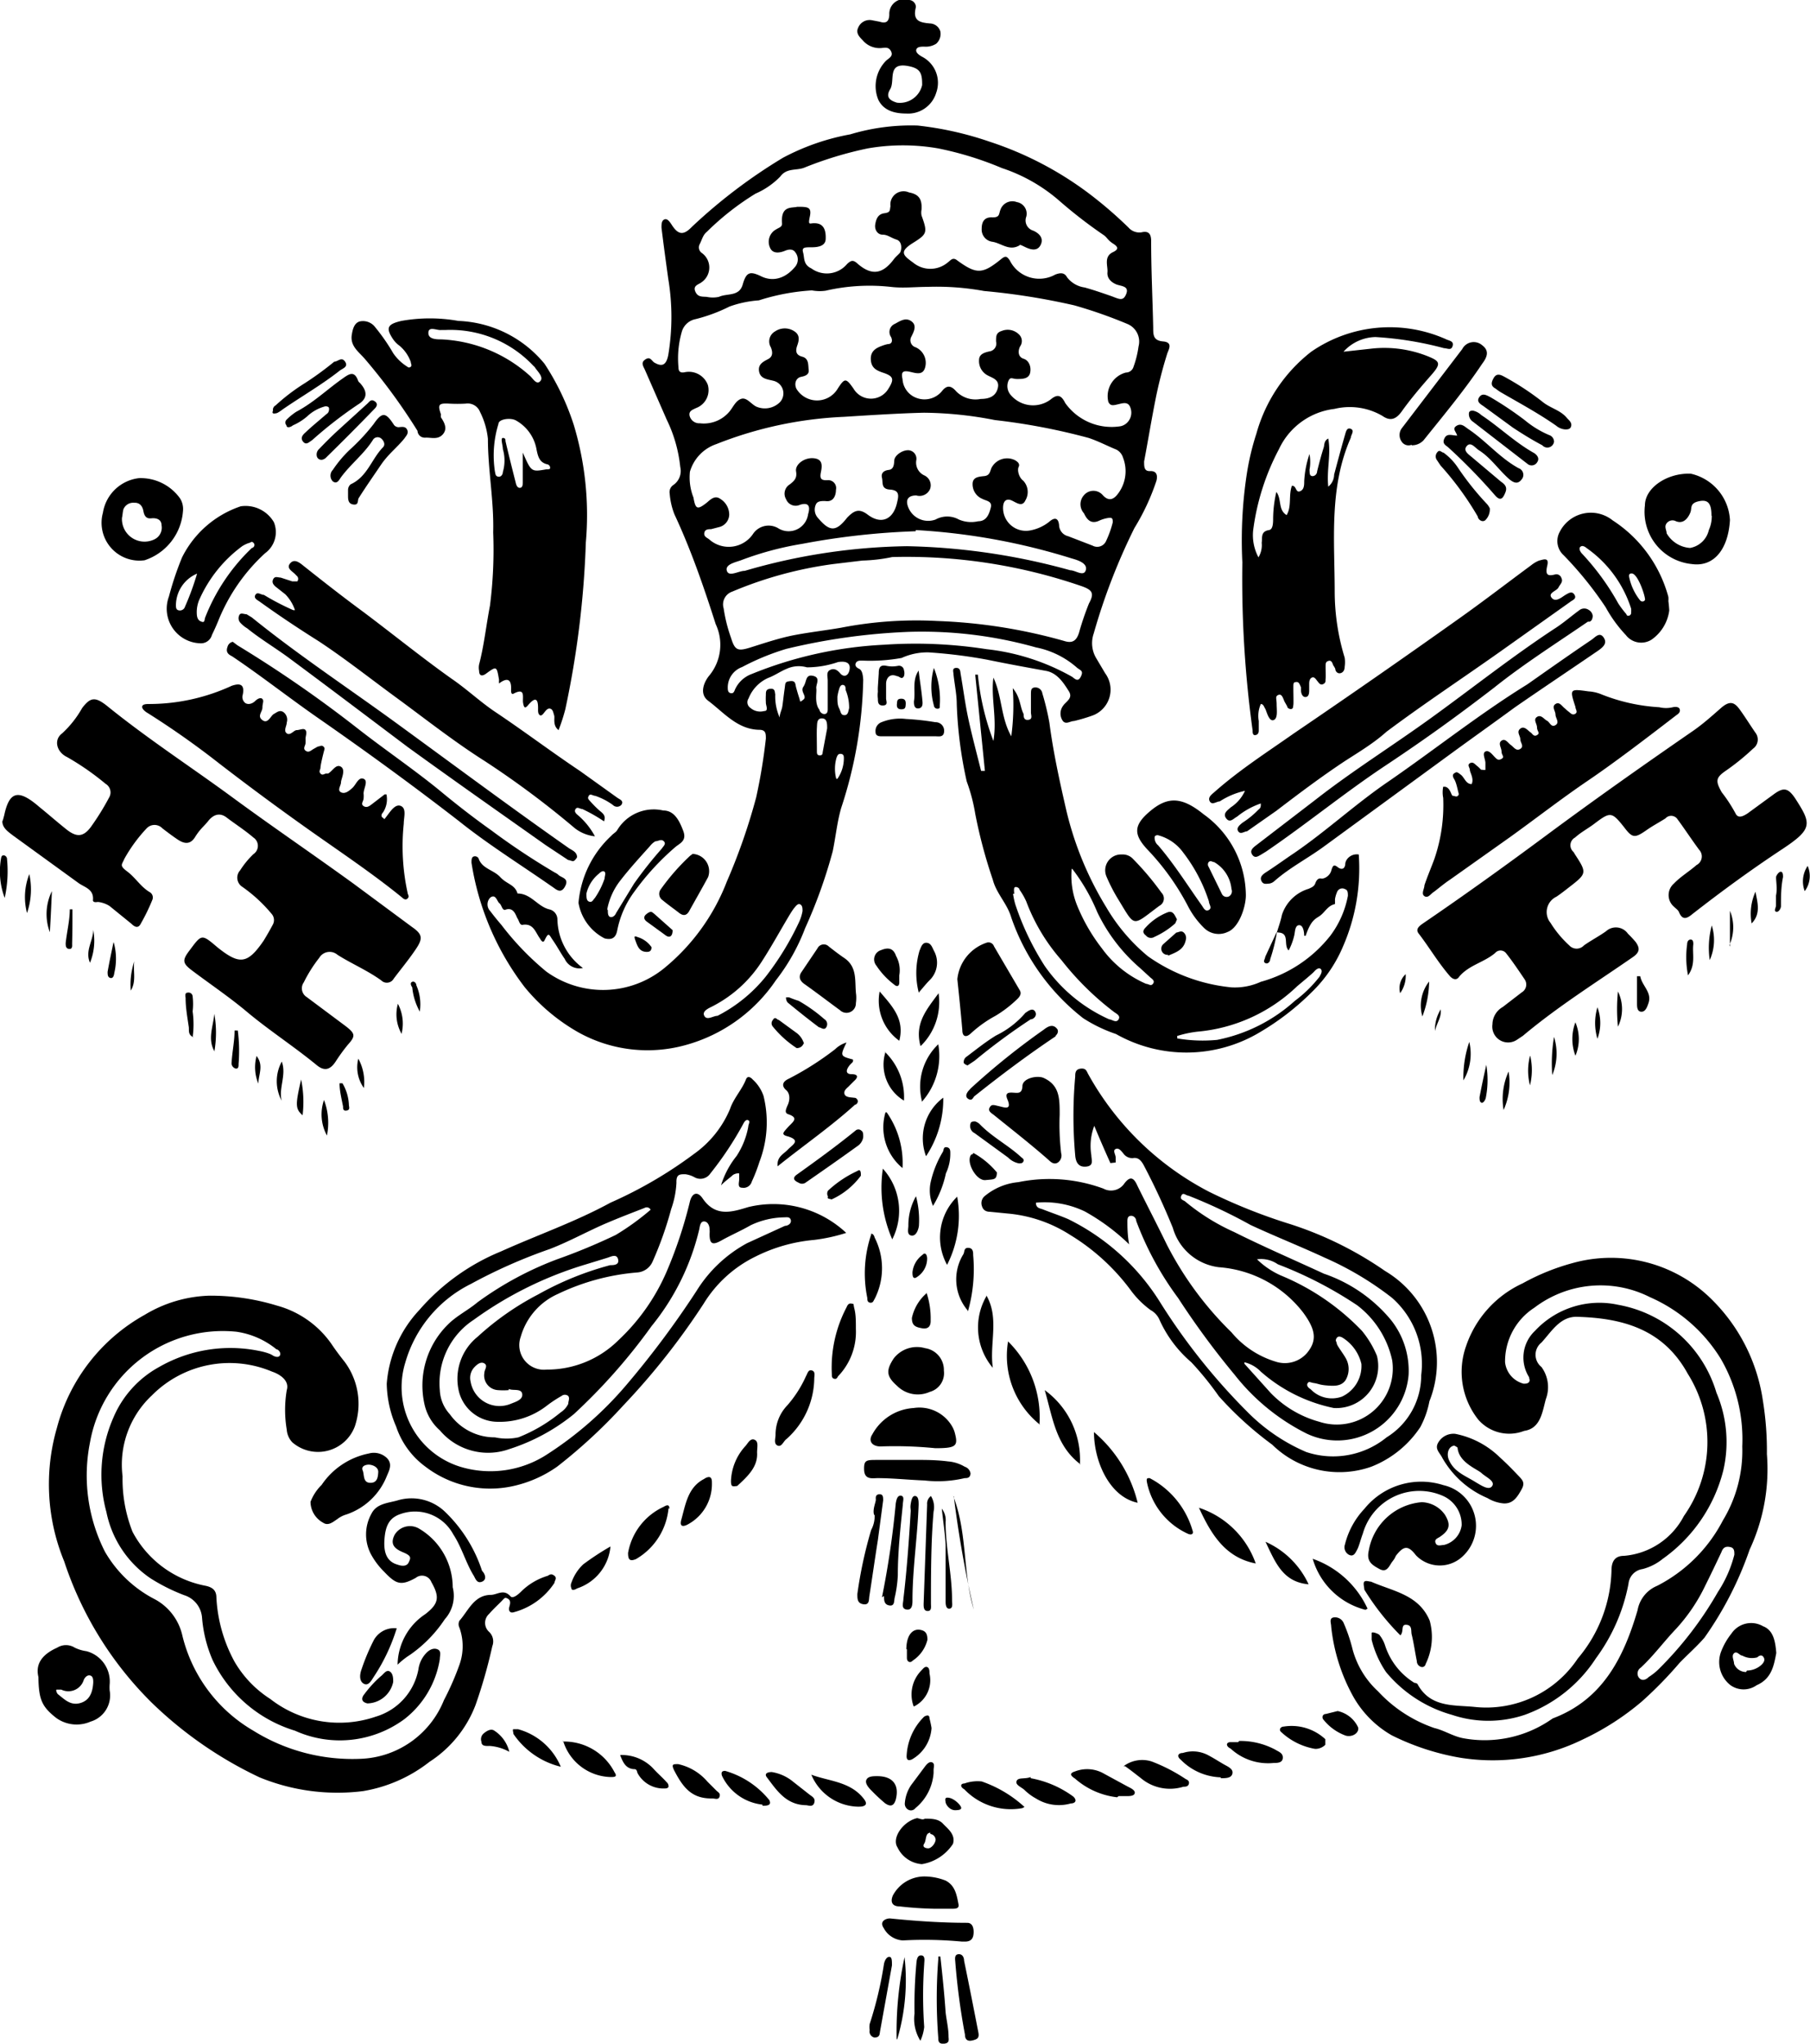
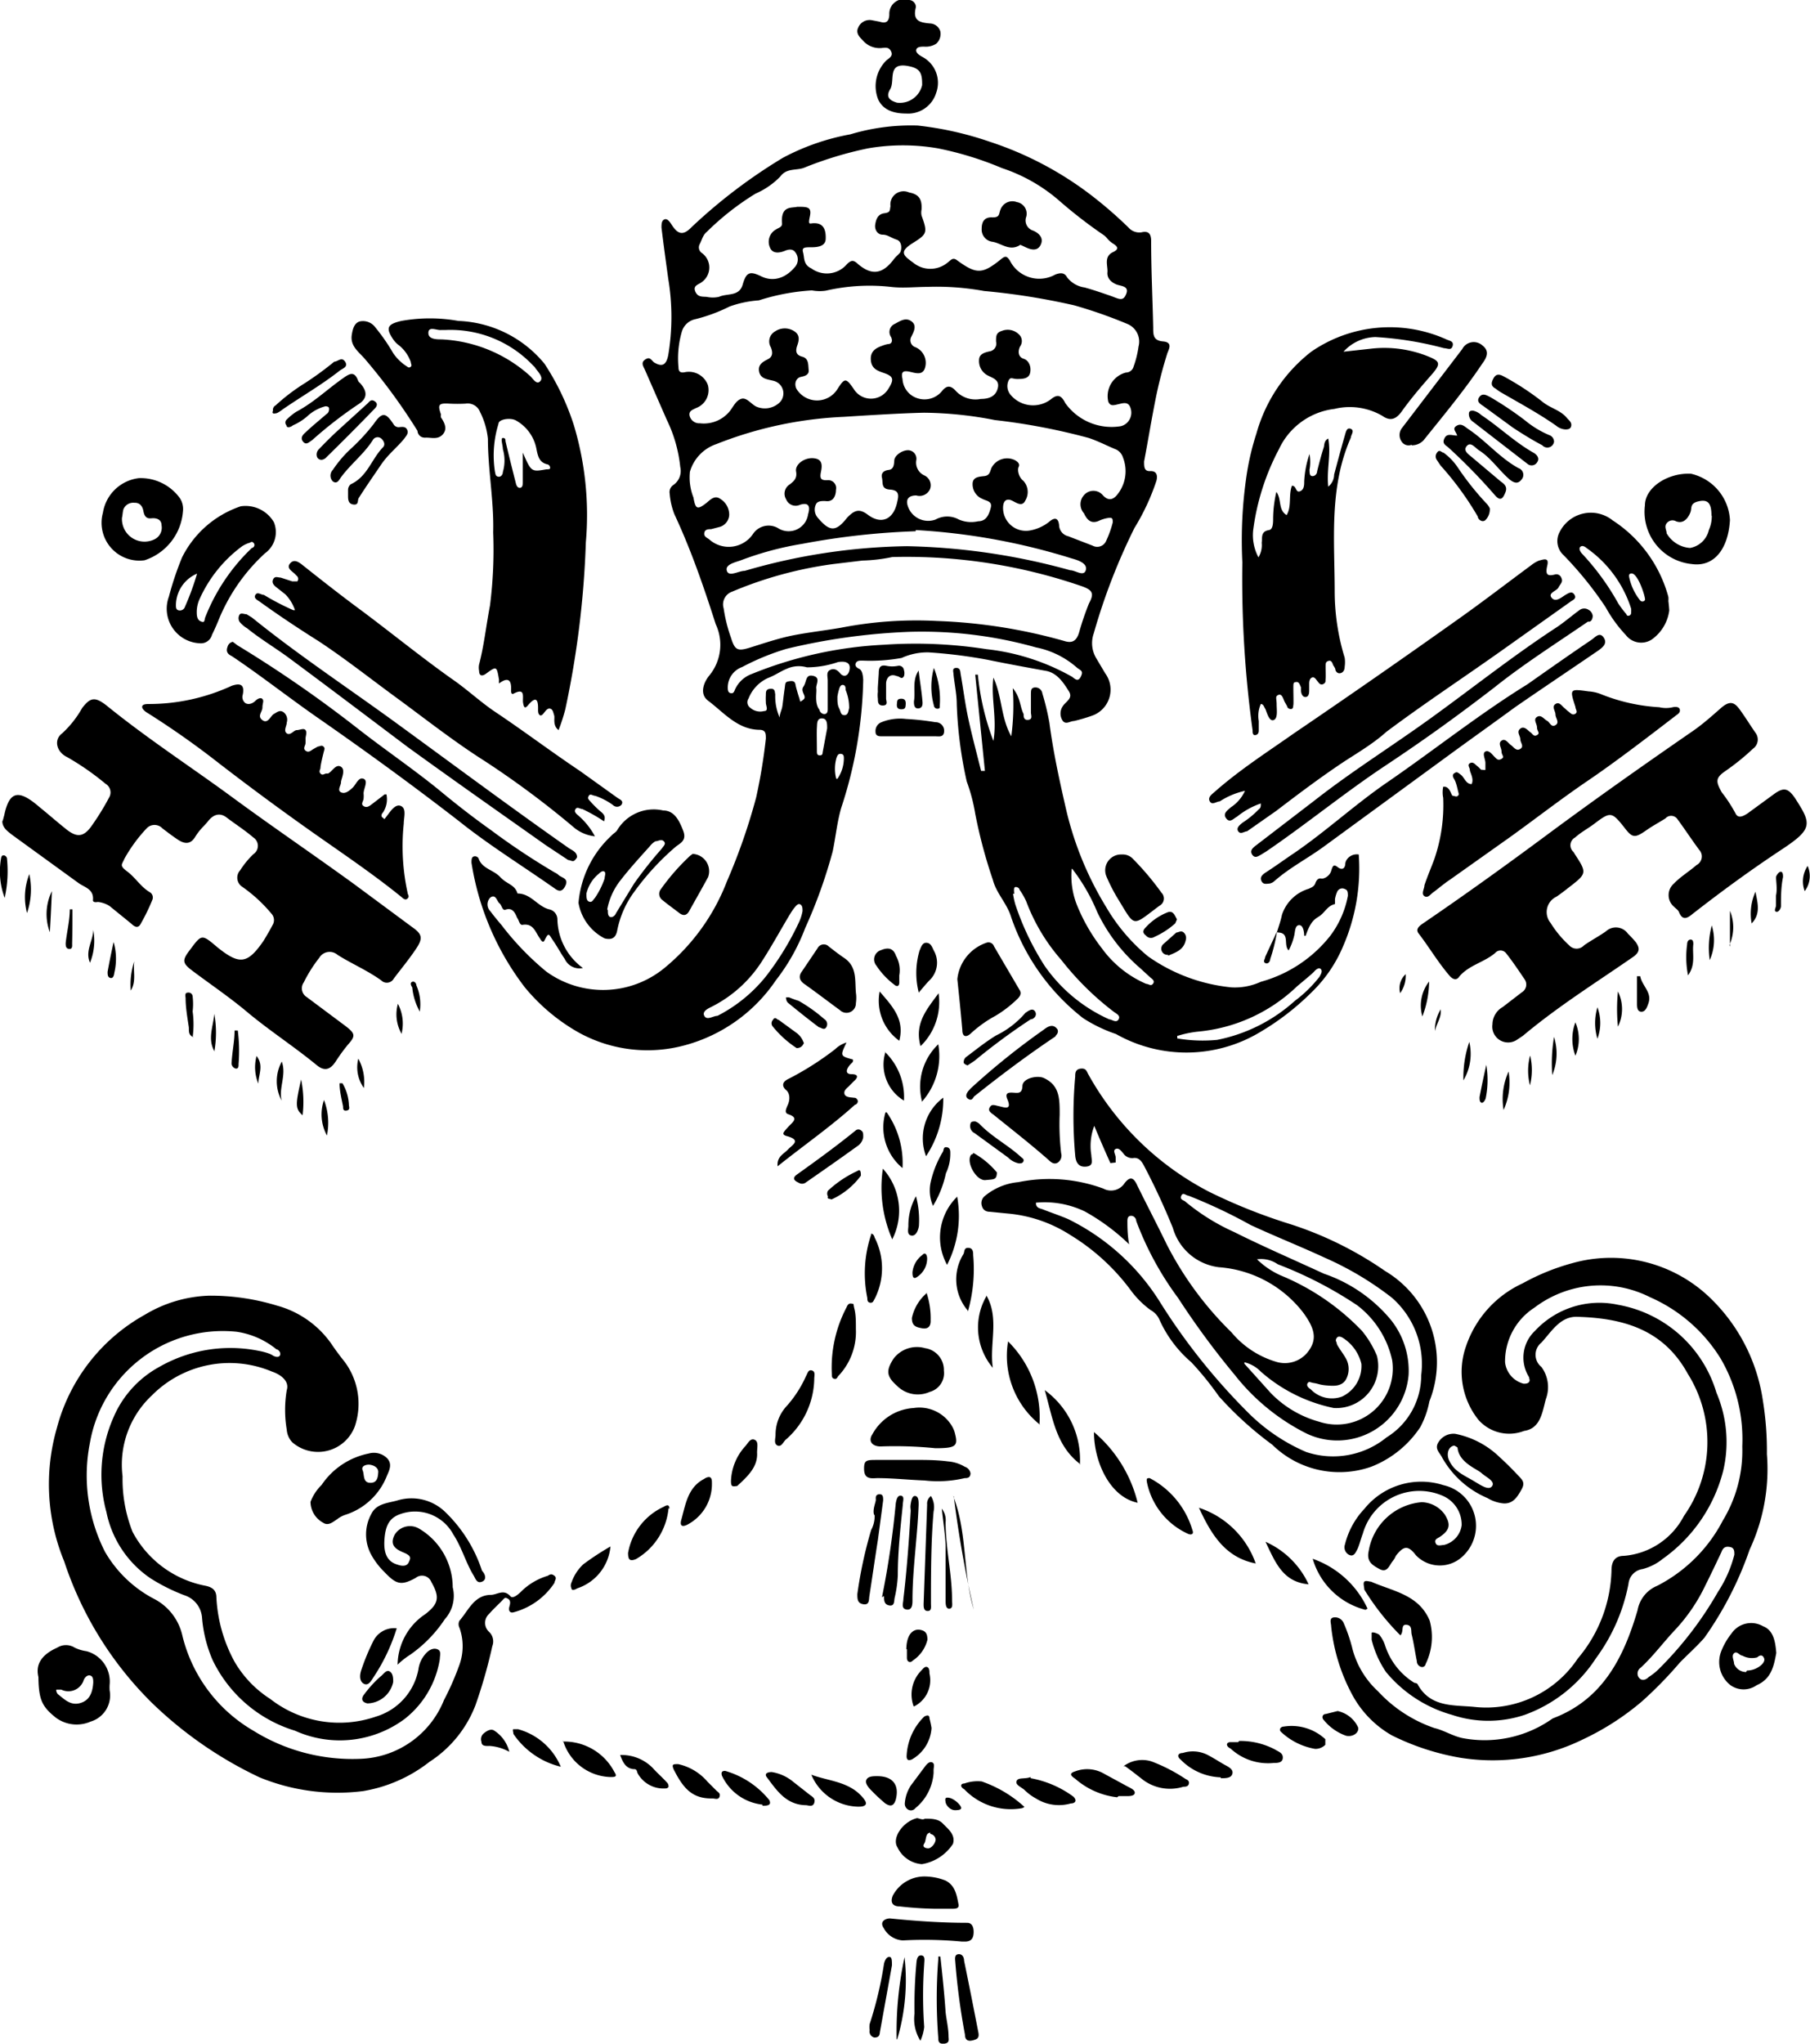
<svg xmlns="http://www.w3.org/2000/svg" viewBox="0 0 61.73 69.67">
  <title>Asset 1</title>
  <g id="Layer_2" data-name="Layer 2">
    <g id="Layer_1-2" data-name="Layer 1">
      <path d="M7.14,44.17a4.52,4.52,0,0,0-2.2.65,6.23,6.23,0,0,0-3,3.86,6.9,6.9,0,0,0,.25,4.55,12.09,12.09,0,0,0,3,4.83,13.61,13.61,0,0,0,3.66,2.53,7,7,0,0,0,3.53.47,5,5,0,0,0,2.27-1,4,4,0,0,0,1.57-1.94,17.42,17.42,0,0,0,.57-2,.45.45,0,0,0-.11-.49.41.41,0,0,1,0-.61c.13-.15.27-.28.4-.41s.13-.17.24-.11.08.18.05.28,0,.23.16.18a2.4,2.4,0,0,0,1.38-1c0-.07.1-.16,0-.24s-.15-.05-.23,0a2.17,2.17,0,0,0-.91.54c-.1.1-.28.25-.36.16-.23-.26-.44-.06-.66-.05-.58,0-.77.53-1.08.88a.26.26,0,0,0,0,.24,1.88,1.88,0,0,1,0,1.26,9.42,9.42,0,0,1-.53,1.21,3.19,3.19,0,0,1-2.87,2A6.4,6.4,0,0,1,8.64,59a5.15,5.15,0,0,1-2.42-3.24,1.87,1.87,0,0,0-.92-1.23A4.16,4.16,0,0,1,3.58,52.9a5.74,5.74,0,0,1-.51-3.73,4.6,4.6,0,0,1,5-3.77A2.79,2.79,0,0,1,9.43,46c.06,0,.16.11.12.2s-.17.06-.26,0-.3-.12-.47-.15a4.88,4.88,0,0,0-3.39.55,3.53,3.53,0,0,0-1.56,1.72,4.85,4.85,0,0,0-.24,3.23,3.58,3.58,0,0,0,1.51,2.26,6.39,6.39,0,0,0,1.14.57.87.87,0,0,1,.61.76,4.54,4.54,0,0,0,.36,1.45A4.6,4.6,0,0,0,10.06,59a3.71,3.71,0,0,0,3.74-.4A3.23,3.23,0,0,0,15,56.56c0-.12.06-.27-.07-.33s-.27,0-.38.11a1,1,0,0,0-.28.57,2.08,2.08,0,0,1-1.45,1.61,3.83,3.83,0,0,1-3.6-.6A3.74,3.74,0,0,1,8,56.65a5.11,5.11,0,0,1-.62-2.19c0-.24-.13-.35-.37-.4a3.57,3.57,0,0,1-2.49-1.84,4.9,4.9,0,0,1-.34-1.89,3.23,3.23,0,0,1,1-2.76,3.73,3.73,0,0,1,4.1-.81c.27.09.6.31.5.63a4.06,4.06,0,0,0,0,1.35.7.7,0,0,0,.19.43,1.34,1.34,0,0,0,2.13-.54,2.4,2.4,0,0,0-.35-2.21c-.16-.2-.31-.4-.45-.61a3.33,3.33,0,0,0-1.85-1.3A7.75,7.75,0,0,0,7.14,44.17ZM.08,28c0,.22.19.35.36.48l2.22,1.61c.21.16.55.21.51.6,0,.07.09.07.15.06s.33.05.47.18l.69.56c.1.1.23.18.32,0a6.59,6.59,0,0,0,.39-.8.21.21,0,0,0-.09-.28c-.3-.18-.48-.49-.76-.7s-.18-.23-.1-.43A5.19,5.19,0,0,1,5,28.24a.37.37,0,0,1,.54,0c.17.13.34.26.52.38s.41.21.59-.08.3-.36.45-.55.37-.32.63-.12.62.43.91.68a.34.34,0,0,1,0,.57,3,3,0,0,0-.45.55.37.37,0,0,0,.07.56,5.08,5.08,0,0,1,1,.92.32.32,0,0,1,.05.36c-.1.19-.21.38-.32.56-.55.8-.82.83-1.58.22l0,0c-.53-.45-.53-.45-.93.09-.28.36-.26.46.09.72.6.45,1.22.87,1.8,1.35.78.66,1.64,1.21,2.43,1.86.28.23.47.14.64-.11a6.13,6.13,0,0,1,.42-.58c.27-.3.26-.38-.06-.63l-1.34-1a.35.35,0,0,1-.1-.5,4.78,4.78,0,0,1,.53-.84.41.41,0,0,1,.62-.1c.49.31,1,.52,1.49.87a.27.27,0,0,0,.43-.06c.24-.32.5-.63.75-1s.23-.51-.13-.76l-2-1.48c-1.38-1-2.78-1.95-4.14-2.95s-2.9-2-4.29-3.13c-.38-.29-.54-.27-.82.1a3.49,3.49,0,0,1-.68.86c-.3.22-.19.64.17.81a9,9,0,0,1,1.31.91.34.34,0,0,1,.12.47,8.74,8.74,0,0,1-.62,1c-.26.35-.49.36-.84.08s-.62-.52-.93-.77C.6,26.87.31,27,.14,27.81.12,27.87.11,27.94.08,28ZM50.9,34.92a.54.54,0,0,0,.83.53l.21-.14c1.19-1,2.49-1.81,3.76-2.69.24-.17.22-.31.09-.5a3.71,3.71,0,0,0-.27-.29.5.5,0,0,0-.75-.08c-.24.17-.51.31-.75.48a.34.34,0,0,1-.5,0,3.64,3.64,0,0,1-.64-.77.58.58,0,0,1,.2-.89c.15-.1.29-.21.43-.32.61-.47.62-.49.2-1.13a.56.56,0,0,0-.05-.08.3.3,0,0,1,.06-.49c.21-.19.45-.31.67-.48.53-.4.58-.4,1,.13.28.37.36.38.75.11.21-.15.44-.27.66-.41a.26.26,0,0,1,.39,0c.26.35.5.72.76,1.07a.33.33,0,0,1-.09.52c-.25.22-.54.39-.77.63a.52.52,0,0,0,0,.79c.06.06.14.11.17.18.12.3.28.22.46.07,1-.78,2-1.51,3.06-2.21s1-.87.44-1.74c-.24-.35-.39-.38-.73-.13l-.89.65c-.14.09-.32.19-.41,0a5,5,0,0,0-.47-.72c-.22-.39-.21-.5.16-.75a8,8,0,0,0,.91-.74.38.38,0,0,0,.08-.54c-.18-.26-.34-.52-.52-.77s-.33-.36-.66-.07-.61.54-.94.77c-1.71,1.18-3.4,2.37-5.07,3.61-1.35,1-2.74,2-4.12,2.94-.13.09-.3.2-.18.36.37.48.67,1,1.08,1.47.1.1.22.14.31,0,.33-.39.84-.48,1.22-.8a.24.24,0,0,1,.37,0c.23.29.43.59.64.9a.31.31,0,0,1-.1.44l-.65.5A.69.69,0,0,0,50.9,34.92ZM42.92,19a1.6,1.6,0,0,1-.18-.93,8.11,8.11,0,0,1,.88-2.76,2.4,2.4,0,0,1,1.89-1.37,2.21,2.21,0,0,1,1.64.24c.27.19.47.11.66-.16.3-.42.64-.82,1-1.23s.31-.48-.18-.67a4,4,0,0,0-1.81-.24l-1,.11a1.51,1.51,0,0,1,1.09-.5,11.66,11.66,0,0,1,2.34.38c.11,0,.24.09.29-.07s-.09-.18-.19-.22a4.71,4.71,0,0,0-4.63.41,5.35,5.35,0,0,0-1.87,2.79,8.81,8.81,0,0,0-.33,1.39,15.06,15.06,0,0,0-.15,3,37.77,37.77,0,0,0,.35,5.73c0,.07,0,.17.09.16s.12-.08.12-.15,0-.22,0-.33A1,1,0,0,1,43,24c.09,0,.11.1.15.16s.12.44.28.39.11-.34.11-.54-.06-.27.06-.32.16.12.21.23l.09.16c0,.05.07.1.14.09s.06-.09.07-.14,0-.39,0-.57,0-.2.1-.21.12.1.16.18l0,.1c0,.1.05.25.17.23s.11-.18.11-.29,0-.1,0-.15,0-.18.09-.22.14.06.19.12.1.15.2.1.07-.11.08-.18,0-.27,0-.4,0-.18.1-.21.13.07.16.15a.75.75,0,0,1,.07.12c0,.08.07.17.17.15s.15-.11.15-.22a1.06,1.06,0,0,0,0-.31,7.73,7.73,0,0,1-.34-2.23c0-1.78-.2-3.57.55-5.27,0-.09.14-.24,0-.3s-.17.11-.2.21c-.13.45-.25.9-.37,1.35a.53.53,0,0,1-.2.41c-.06-.58.1-1.1,0-1.64-.14.07-.13.2-.15.29-.09.28-.16.55-.23.83,0,.08-.07.17-.17.16s-.08-.13-.09-.21a1.47,1.47,0,0,0,0-.54,3.38,3.38,0,0,0-.18.93c0,.12,0,.29-.15.34s-.11-.2-.27-.19c-.12.33,0,.7-.18,1-.3-.18-.16-.54-.35-.79a4.16,4.16,0,0,0-.11.89c0,.15,0,.39-.14.41-.3.05-.22.27-.25.43A.81.81,0,0,1,42.92,19ZM43,27.39c0,.11,0,.15-.08.21a3,3,0,0,1-.55.45c-.08.07-.22.17-.14.29s.21,0,.3,0l1-.7c.76-.58,1.53-1.16,2.33-1.69.48-.31,1-.62,1.42-1,1.27-.95,2.59-1.82,3.89-2.74l2.38-1.69c.07-.06.23-.1.15-.24s-.19-.07-.31,0-.33.27-.47.1.17-.23.23-.35.17-.19.1-.33a.18.18,0,0,0-.2-.12c-.29.08-.35,0-.28-.3s-.14-.2-.28-.17a1.07,1.07,0,0,0-.27.16c-.84.62-1.67,1.26-2.52,1.86C47.87,22.43,46,23.73,44.13,25c-.91.64-1.85,1.24-2.71,2-.09.08-.24.18-.16.32s.23,0,.34,0a2.56,2.56,0,0,1,.86-.36,1.33,1.33,0,0,1-.48.56c-.11.1-.29.21-.16.38s.25,0,.37-.06A2.63,2.63,0,0,1,43,27.39Zm-33-6.59A8.55,8.55,0,0,1,9,20.28c-.1,0-.22-.12-.29,0s.08.18.16.24c.64.46,1.3.9,2,1.34.91.6,1.78,1.29,2.67,1.94s1.94,1.48,3,2.15a31,31,0,0,1,3,2.23,1.33,1.33,0,0,0,.75.33,2.51,2.51,0,0,0-.58-.72c-.06-.05-.14-.12-.08-.21s.15,0,.23,0a5.56,5.56,0,0,1,.74.42c.06-.16,0-.24-.11-.33s-.23-.21-.33-.32-.13-.13-.08-.22.14,0,.22,0a2.28,2.28,0,0,1,.6.31.2.2,0,0,0,.29,0c.1-.14-.06-.19-.13-.24l-1.27-.91c-1-.67-1.9-1.35-2.87-2-.53-.35-1-.8-1.53-1.16-1-.71-2-1.52-3-2.27-.68-.5-1.32-1-2-1.54-.13-.1-.33-.3-.49-.12s.09.28.19.4l.05.05a.14.14,0,0,1,0,.17s-.11,0-.17,0l-.4-.13c-.09,0-.19-.06-.25.05s0,.19.08.26l.33.26A1.41,1.41,0,0,1,10.06,20.8Zm3.12,6.28-.43.33c-.09.07-.18.14-.29.07s0-.17,0-.26a.84.84,0,0,0,0-.17c0-.17.17-.43,0-.5s-.25.18-.37.3l0,0c-.12.11-.26.23-.4.16s0-.23,0-.34.17-.42,0-.53-.29.15-.44.23l-.06,0c-.06,0-.13.08-.2,0s0-.13,0-.2.06-.33.1-.49.06-.17,0-.23-.13,0-.19,0l-.16.09c-.08.05-.16.13-.26.05s0-.17,0-.26a.89.89,0,0,0,0-.14c0-.1.06-.22,0-.3s-.2,0-.3,0-.22.2-.34.11,0-.25,0-.37a.32.32,0,0,0-.11-.35c-.13-.09-.22,0-.33.06s-.2.35-.39.21,0-.28,0-.43.06-.22,0-.29-.18,0-.25.07-.21.14-.33.07a.26.26,0,0,1-.09-.29c.07-.35-.09-.4-.38-.3A6.73,6.73,0,0,1,5.1,24c-.1,0-.23,0-.25.08s.1.18.19.23a29,29,0,0,1,2.44,1.72c1,.77,2,1.51,3.06,2.26s2.14,1.47,3.14,2.28c.06.05.14.14.22.06s0-.13,0-.2a7.43,7.43,0,0,1-.13-2.35c0-.21.1-.51-.09-.6s-.35.16-.48.33-.07.11-.14.07-.06-.12,0-.18A.82.82,0,0,0,13.18,27.08Zm36.1-.26a1,1,0,0,0,0,.38,5.65,5.65,0,0,1-.3,2.08c-.11.3-.24.6-.34.9,0,.12-.12.29,0,.37s.21-.07.3-.13.37-.3.57-.43l2.06-1.46c.89-.64,1.75-1.31,2.65-1.92s2-1.45,3-2.22c.07-.05.15-.1.13-.2s-.15-.1-.24-.08a1,1,0,0,1-.46,0,6.29,6.29,0,0,1-2-.45,1.36,1.36,0,0,0-.41-.09c-.65-.09-.65-.09-.45.53v0c0,.08.09.17,0,.23s-.15,0-.22-.06a1.49,1.49,0,0,1-.14-.12c-.1-.07-.18-.24-.32-.15s0,.24,0,.36.15.27,0,.36-.19-.1-.29-.15-.2-.22-.34-.13,0,.23,0,.36.12.19,0,.26-.16-.06-.23-.1-.2-.23-.34-.12,0,.24,0,.36.14.24,0,.33-.22-.06-.32-.13-.19-.24-.32-.15,0,.24,0,.37.12.18,0,.25-.17,0-.24-.07-.19-.24-.31-.18,0,.26,0,.39,0,.07,0,.1,0,.11,0,.13-.1,0-.15,0a1.14,1.14,0,0,0-.16-.15c-.06-.05-.12-.13-.22-.07s0,.15,0,.23.15.3.06.48c-.2,0-.24-.22-.37-.32s-.14-.1-.22-.05-.05.13,0,.21.09.24.12.37.05.14,0,.19-.11,0-.17,0S49.47,26.85,49.28,26.82ZM13.56,56.75a2.56,2.56,0,0,1,.43-.34,4.52,4.52,0,0,0,1.18-1.21,1.19,1.19,0,0,0,.27-1.09,2.33,2.33,0,0,0-1.15-2,.61.61,0,0,0-.83.21c-.17.33,0,.48.29.6s.26.19.19.34-.24.13-.38.08c-.32-.09-.48-.34-.45-.83s.16-.77.56-.9a1.48,1.48,0,0,1,1.79.7c.29.44.44,1,.7,1.41.06.11.11.27.28.2s.11-.26,0-.37a4.9,4.9,0,0,0-1.25-2,1.65,1.65,0,0,0-1.6-.41c-.32.1-.74.1-.92.46A1.45,1.45,0,0,0,12.66,53a2.53,2.53,0,0,0,.44.58c.41.43.57.49,1.08.21a.34.34,0,0,1,.53.14c.29.51.26.74-.21,1.1A2.1,2.1,0,0,0,13.56,56.75Zm34.93-5.54a2,2,0,0,0-1.81,1.66c-.08.36.11.48.37.62s.33-.12.44-.26.08-.14.13-.21c.26-.33.41-.34.67,0a1.13,1.13,0,0,0,1.58.05,1.42,1.42,0,0,0-.64-2.44,2.49,2.49,0,0,0-2.7.81,2.71,2.71,0,0,0-.66,1.21A.29.29,0,0,0,46,53c.17.09.23-.07.29-.18s.12-.36.19-.54A2,2,0,0,1,49.22,51a1.07,1.07,0,0,1,.63,1,.8.8,0,0,1-.61.67c-.1,0-.23.06-.28-.07s.08-.16.15-.21c.34-.23.37-.42.17-.75A1,1,0,0,0,48.49,51.21ZM43.3,30.12a.34.34,0,0,0,.16-.08c.52-.46,1.13-.77,1.69-1.18l4.42-3.23c.7-.51,1.39-1,2.1-1.52.94-.65,1.9-1.29,2.85-1.94.15-.11.31-.24.17-.44s-.29,0-.41.08c-.74.5-1.45,1-2.19,1.52-1.62,1-3.14,2.21-4.72,3.3-1.12.76-2.12,1.69-3.23,2.45-.33.22-.64.45-1,.68-.08.06-.18.14-.12.27S43.18,30.13,43.3,30.12ZM7.94,21.88a.23.23,0,0,0-.18.17c-.06.16,0,.25.15.32,1,.67,2,1.46,3,2.15,1.61,1.12,3.19,2.27,4.74,3.47,1,.8,2.11,1.49,3.17,2.23.13.08.3.28.45,0s-.11-.29-.22-.39a.42.42,0,0,0-.12-.08,24,24,0,0,1-2.17-1.44c-.62-.44-1.21-.9-1.8-1.39-.9-.73-1.86-1.38-2.78-2.1A42.14,42.14,0,0,0,8.1,22ZM54.32,21a.27.27,0,0,0-.14-.21.27.27,0,0,0-.3,0c-.29.21-.56.45-.86.64-1.43.94-2.77,2-4.15,3s-2.72,1.83-4,2.83l-2.06,1.58c-.1.08-.19.17-.1.3s.2.05.29,0l.18-.11c1.38-.94,2.67-2,4.07-2.93s2.5-1.73,3.71-2.66c1-.8,2.12-1.51,3.2-2.25C54.22,21.21,54.31,21.17,54.32,21ZM19.68,29.22c0-.17-.16-.23-.27-.3-1.94-1.36-3.85-2.78-5.77-4.18-1.68-1.23-3.43-2.38-5.05-3.69l-.18-.11c-.08,0-.17-.05-.23,0a.23.23,0,0,0,0,.27,1,1,0,0,0,.25.21c.47.38,1,.69,1.48,1.05,1.35,1,2.67,2,4,3,1.56,1.13,3.13,2.23,4.7,3.34l.77.51c.08,0,.16.08.23,0S19.67,29.24,19.68,29.22Zm9.19,6.32a.94.94,0,0,0-.39.23,10.22,10.22,0,0,1-1.57,1c-.27.12-.23.28-.1.39s.14.32.06.5-.11.27,0,.32c.41.13.15.28,0,.45s-.25.25,0,.31c.46.14.15.29,0,.45s-.38.24-.35.57c.9-.72,1.81-1.35,2.64-2.1.05,0,.13-.09.08-.17s-.09-.06-.14-.07-.27,0-.3-.13.1-.2.18-.29l.15-.15c.15-.13.13-.23-.08-.23s-.2-.13-.1-.27.16-.12.14-.23C28.65,36,28.65,36,28.87,35.54Zm3.78-2.16c.06.57.12,1.15.17,1.73,0,.25.14.26.29.12a4.15,4.15,0,0,1,.84-.6,4,4,0,0,0,.7-.53c.1-.09.21-.2.13-.34l-.88-1.5a.2.2,0,0,0-.23-.13A1.47,1.47,0,0,0,32.65,33.38ZM36.14,38c0-.55,0-1-.54-1.25-.21-.1-.72,0-.73.27s-.15.24-.31.23-.29,0-.21.21c.18.41-.1.29-.28.25s-.25-.08-.32.05.09.2.17.27c.62.5,1.26,1,1.85,1.52.08.08.19.16.31.08a.29.29,0,0,0,.11-.32A8.38,8.38,0,0,1,36.14,38Zm12-22.82a.54.54,0,0,0,.41-.17c.69-.86,1.4-1.71,2-2.61.15-.2.27-.43,0-.63a.44.44,0,0,0-.68.13l-2.07,2.71a.39.39,0,0,0,0,.44A.28.28,0,0,0,48.15,15.16ZM31.9,49.37c.7,0,.78-.07.67-.5a.92.92,0,0,0-.09-.23A1.29,1.29,0,0,0,31.16,48a1.72,1.72,0,0,0-1.41.9c-.15.23,0,.41.28.41A13.79,13.79,0,0,1,31.9,49.37ZM29.2,33.92c-.06-.44.06-.93-.39-1.25-.18-.12-.36-.26-.54-.4a.24.24,0,0,0-.39.06l-.54.8c-.12.17-.06.31.1.42.41.29.8.59,1.21.89a.32.32,0,0,0,.54-.24A1.31,1.31,0,0,0,29.2,33.92Zm9.06-4.79a.54.54,0,0,0-.52.76,5.91,5.91,0,0,0,.41.79c.58.95.45.9,1.39.2a.28.28,0,0,0,.07-.45,9.6,9.6,0,0,0-1-1.18A.48.48,0,0,0,38.26,29.13Zm9.5,26.62c.13-.13,0-.38.21-.36s.14.22.18.35c.07.29.11.59.17.88,0,.1.06.19.17.21a.12.12,0,0,0,.13-.1,2.1,2.1,0,0,0,.14-1.48c-.37-.89-1.25-1-2-1.33-.06,0-.18-.05-.23,0s0,.19,0,.27A8.46,8.46,0,0,0,47.76,55.75Zm-35.89-39,0,.14c0,.13,0,.29.19.31s.12-.15.18-.23c.24-.38.5-.75.75-1.12s.55-.59.8-.9c.06-.09.15-.17.1-.29s-.15-.11-.26-.1a.2.2,0,0,1-.21-.1c-.27-.41-.39-.42-.68,0a6.84,6.84,0,0,1-.82.88,4.11,4.11,0,0,0-.57.68.28.28,0,0,0,0,.39c.15.11.22-.06.28-.14.33-.45.78-.79,1.08-1.26a.19.19,0,0,1,.28-.07c.09.07.17.21.07.31-.39.4-.53,1-1.1,1.26A.25.25,0,0,0,11.87,16.7Zm20.32,30a.75.75,0,0,0-.64-.79,1,1,0,0,0-1.07.35c-.27.41-.25.61.11.93a1,1,0,0,0,1.12.21A.66.66,0,0,0,32.19,46.72ZM11.1,13.85s.11,0,.12.06,0,.16-.09.21c-.24.21-.49.41-.72.63-.08.07-.18.18-.07.31s.21,0,.3-.05a14.33,14.33,0,0,1,1.57-1.22c.33-.2.33-.45.06-.74a.16.16,0,0,1-.06-.08c-.12-.32-.28-.24-.49-.09-.55.38-1,.83-1.62,1.16a2.06,2.06,0,0,0-.33.27.14.14,0,0,0,0,.19c0,.1.14.07.22,0a1.91,1.91,0,0,0,.48-.3A1.43,1.43,0,0,1,11.1,13.85Zm38.6,1c-.17,0-.34-.09-.43.08s0,.23.11.31A19.51,19.51,0,0,1,51,16.9c.19.21.27.06.34-.11s0-.27-.15-.37l-.95-.8c-.12-.11-.36-.24-.22-.41s.29.06.42.14c.41.26.67.67,1.05,1,.13.1.27.17.4,0a.24.24,0,0,0-.1-.39c-.64-.35-1.11-.93-1.71-1.33-.12-.08-.24-.22-.41-.11S49.7,14.74,49.7,14.89ZM31,49.77h0c-.36,0-.73,0-1.09,0s-.45,0-.44.33.24.3.44.29c.54,0,1.08.06,1.62.08a4,4,0,0,0,1.37-.08c.08,0,.19,0,.2-.16A.29.29,0,0,0,32.9,50a1.31,1.31,0,0,0-.57-.18C31.87,49.76,31.41,49.77,31,49.77Zm.91,15.3h.56c.11,0,.25,0,.22-.15-.06-.31-.11-.64-.44-.81a2,2,0,0,0-.68-.14,1.22,1.22,0,0,0-1.12.65c-.1.24,0,.37.23.37A12.27,12.27,0,0,0,31.86,65.07Zm1,1.12c.19,0,.27-.09.29-.24s0-.39-.2-.4c-.88,0-1.77-.06-2.65-.15-.14,0-.37.1-.21.33a.79.79,0,0,0,.65.42A13.62,13.62,0,0,1,32.81,66.19ZM26.45,48.91c0,.13-.07.31.07.37s.2-.15.3-.22A2.8,2.8,0,0,0,27.77,47c0-.1.05-.24-.08-.28s-.15.11-.2.19a3.94,3.94,0,0,1-.64,1A1.44,1.44,0,0,0,26.45,48.91Zm9-.34a3.63,3.63,0,0,0-1.07-2.84A3,3,0,0,0,35.47,48.57ZM53.59,14.49c0-.11-.09-.17-.15-.24-.22-.27-.56-.33-.83-.55a9.23,9.23,0,0,0-1.33-.87c-.13-.07-.25-.1-.34.06s-.1.27.07.36a1.77,1.77,0,0,0,.17.12c.64.37,1.29.72,1.89,1.14a.54.54,0,0,0,.32.13C53.51,14.64,53.58,14.61,53.59,14.49ZM37.31,48.82c0,1,.53,2.21,1.49,2.41A4.58,4.58,0,0,0,37.31,48.82Zm-8.12-3.51c0-.28,0-.49-.05-.69s0-.16-.1-.18-.14.06-.17.13a4.41,4.41,0,0,0-.5,2.28c0,.06,0,.13.07.15s.1,0,.14-.08A2.18,2.18,0,0,0,29.19,45.31Zm13.64,8a3.07,3.07,0,0,0-1.94-1.91C41.3,52.29,41.78,53.1,42.83,53.3Zm-20-1.88c0-.16-.1-.12-.2-.06a2.14,2.14,0,0,0-1.21,1.57c0,.22.05.3.27.21A2.24,2.24,0,0,0,22.8,51.42Zm7,.22a1,1,0,0,1-.12.51,14.86,14.86,0,0,0-.47,2.18c0,.17,0,.32.21.35s.18-.16.2-.28c.1-.64.19-1.28.29-1.91l.18-1.35c0-.11,0-.21-.12-.21s-.14.08-.13.17S29.75,51.45,29.81,51.64Zm7-1.72a2.93,2.93,0,0,0-1.2-2.54C35.9,48.31,36,49.28,36.85,49.92ZM31,25.1h0c.3,0,.59,0,.89,0,.13,0,.31.05.31-.19a.29.29,0,0,0-.3-.29,8.83,8.83,0,0,0-1-.11,1.69,1.69,0,0,0-.86.12.32.32,0,0,0-.18.32c0,.17.16.15.28.15Zm5.07,10c-.14-.21-.32-.12-.47,0a24.65,24.65,0,0,0-2.49,2l-.09.1c-.06.08-.11.19,0,.26s.15,0,.2-.08C34.1,36.68,35,36,36,35.33,36,35.29,36.08,35.26,36.08,35.15ZM53,15.06a.24.24,0,0,0-.17-.23,3.28,3.28,0,0,1-.82-.5,11.55,11.55,0,0,0-1.18-.79c-.12-.06-.27-.16-.38,0s.05.24.15.31l1,.73c.32.21.64.41,1,.6A.23.23,0,0,0,53,15.06ZM39.21,50.39c-.09,0-.12,0-.09.16a2.47,2.47,0,0,0,1.4,1.74c.12.05.2,0,.15-.12a2.94,2.94,0,0,0-1.35-1.72ZM33.37,69.3c-.16-.82-.32-1.64-.49-2.46,0-.1-.05-.23-.19-.22s-.12.15-.11.26a23.06,23.06,0,0,0,.33,2.48c0,.16.08.24.25.2S33.4,69.48,33.37,69.3Zm5-9.09c.2.14.36.27.53.4a1.54,1.54,0,0,0,1.46.3c.06,0,.15,0,.18-.08s0-.14-.1-.18a5.8,5.8,0,0,0-1.16-.6A1.06,1.06,0,0,0,38.32,60.21ZM50.81,17.33a.67.67,0,0,0-.09-.14,9.65,9.65,0,0,1-1-1.25,2,2,0,0,0-.49-.51c-.07,0-.13-.13-.22,0a.21.21,0,0,0,0,.26l.12.18a10.34,10.34,0,0,1,1.27,1.74c0,.08.13.21.25.13A.52.52,0,0,0,50.81,17.33Zm-31.61,42a1.74,1.74,0,0,0,1.62,1.25c.13,0,.25,0,.14-.16A1.93,1.93,0,0,0,19.2,59.37Zm10.24-20.6c0-.07,0-.15-.07-.19a.14.14,0,0,0-.19,0c-.64.52-1.3,1-2,1.5-.17.12-.1.21.06.28a.21.21,0,0,0,.23,0c.59-.41,1.18-.82,1.76-1.24A.45.45,0,0,0,29.44,38.77Zm5.71,21.85c-.2.08-.43,0-.48.14s.19.21.29.32a1.77,1.77,0,0,0,.37.27,1.47,1.47,0,0,0,1.19.17c.14,0,.23-.09.09-.23A3.51,3.51,0,0,0,35.15,60.62Zm3,.65.27,0c.1,0,.26,0,.28-.1s-.13-.17-.23-.22l-.81-.44a1.15,1.15,0,0,0-1-.08c-.16.05-.19.12,0,.24A2.62,2.62,0,0,0,38.1,61.27Zm-8-6.82c0,.14,0,.29.18.32s.16-.14.18-.25a4.19,4.19,0,0,0,.11-.78c0-.81.09-1.61.17-2.4,0-.12.07-.29-.06-.31s-.16.15-.18.26A30.31,30.31,0,0,1,30.08,54.45Zm4.79,7.19a4.17,4.17,0,0,0-1.46-.87,1.35,1.35,0,0,0-.59.07c-.13,0-.16.11,0,.2A2.19,2.19,0,0,0,34.87,61.64Zm11.7-6.76a3.23,3.23,0,0,0-1.87-1.7A2.52,2.52,0,0,0,46.57,54.88ZM31.33,51.3c0-.12,0-.28-.11-.3s-.14.15-.16.27,0,.16,0,.24c-.06,1-.13,2-.25,3,0,.13-.09.33.11.36s.2-.2.2-.32C31.12,53.49,31.29,52.4,31.33,51.3Zm-17.8,4.21a.79.79,0,0,0-.78.4,7.22,7.22,0,0,0-.42,1c-.06.16-.09.4.08.49s.27-.14.36-.27A6.38,6.38,0,0,0,13.53,55.51ZM50.24,14c-.06,0-.12,0-.14.07a.31.31,0,0,0,.14.31l1.85,1.43a.22.22,0,0,0,.34-.06c.08-.12,0-.23-.1-.3-.65-.36-1.19-.89-1.81-1.3A.59.59,0,0,0,50.24,14Zm-17.6,26.8a1.94,1.94,0,0,0-.34,2.32A3.68,3.68,0,0,0,32.64,40.77Zm-2.93,1.29a4.16,4.16,0,0,0-.13,2.16c0,.06,0,.15.1.16s.11-.07.15-.13a2.3,2.3,0,0,0,0-2.09S29.8,42.05,29.71,42.06Zm3.93,2.1a2.13,2.13,0,0,0,.22,2.44C33.74,45.79,34.09,44.94,33.64,44.16Zm8,16.43c.16,0,.35,0,.39-.15s-.12-.23-.25-.3-.36-.22-.55-.32a1.11,1.11,0,0,0-.89-.09c-.16,0-.22.11-.07.23A2,2,0,0,0,41.63,60.59ZM30.43,42.25a2.14,2.14,0,0,0-.32-2.41A4.42,4.42,0,0,0,30.43,42.25ZM27.67,60.5a1.77,1.77,0,0,0,1.59,1.09c.09,0,.21,0,.26-.07s-.05-.19-.12-.27C28.94,60.73,28.26,60.72,27.67,60.5Zm-3.39-9.94c0-.07,0-.15-.05-.19s-.15,0-.22.05c-.56.29-.63.88-.78,1.41-.06.25.11.21.26.12A1.56,1.56,0,0,0,24.28,50.56Zm1.73,11c.23,0,.29-.05.23-.19a3,3,0,0,0-1.51-1c-.11,0-.14.05-.11.16A1.73,1.73,0,0,0,26,61.52Zm7-16.85a5.27,5.27,0,0,0,.18-1.92c0-.1,0-.24-.16-.25s-.13.13-.17.21A1.63,1.63,0,0,0,33,44.67Zm9.22,14.68-.26,0c-.16,0-.17.14,0,.22a1.88,1.88,0,0,0,1.47.49c.12,0,.3,0,.31-.17s-.14-.21-.25-.28A2.53,2.53,0,0,0,42.26,59.35ZM11,15.67a.31.31,0,0,0,.1-.05c.57-.56,1.13-1.12,1.68-1.69.07-.07.12-.17,0-.25s-.17,0-.24.07l-1,.91c-.23.21-.45.43-.66.65a.25.25,0,0,0-.07.26A.16.16,0,0,0,11,15.67Zm13.3,45.64c.08,0,.2.06.24-.06s-.05-.15-.11-.21l-.3-.3a1.83,1.83,0,0,0-1-.6c-.18,0-.23,0-.15.19C23.28,60.91,23.57,61.32,24.28,61.31ZM9.41,14.09c.05,0,.16-.08.24-.14.64-.44,1.32-.83,1.93-1.31.1-.08.31-.13.19-.31s-.25,0-.37,0a10.78,10.78,0,0,1-1,.73,6.75,6.75,0,0,0-1,.76.17.17,0,0,0-.09.18C9.27,14.09,9.31,14.11,9.41,14.09ZM27.49,61.54c.07,0,.23.08.28-.08s-.07-.21-.16-.28l-.56-.44a1.52,1.52,0,0,0-.73-.33c-.14,0-.28.05-.15.2C26.5,61.05,26.82,61.53,27.49,61.54ZM30.42,67c0-.16,0-.29-.09-.29s-.15.11-.18.23A12.9,12.9,0,0,1,29.66,69a.71.71,0,0,0,0,.21.21.21,0,0,0,.16.25c.16,0,.18-.08.19-.19Zm1.42-6.55v-.11c0-.09.05-.22-.05-.26s-.19.07-.25.15l-.47.63a1.27,1.27,0,0,0-.21.6.23.23,0,0,0,.13.24.19.19,0,0,0,.23-.06A1.7,1.7,0,0,0,31.84,60.44Zm-12.71-.21a2.21,2.21,0,0,0-1.46-1.29c-.06,0-.12,0-.16,0s0,.11,0,.16A2.72,2.72,0,0,0,19.13,60.23Zm12.94,6.46H32s0,.06,0,.09A17.27,17.27,0,0,0,32,69.47c0,.09,0,.22.2.2s.15-.15.15-.25c0-.27-.07-.55-.1-.82C32.21,68,32.14,67.32,32.07,66.69ZM25.82,49.52c0-.19.06-.38-.09-.44s-.23.14-.32.23a1.86,1.86,0,0,0-.48,1.17c0,.06,0,.16.05.18s.11,0,.16,0C25.51,50.32,25.85,50,25.82,49.52Zm-5,3.2a9.34,9.34,0,0,0-.93.61,1.55,1.55,0,0,0-.4.62.23.23,0,0,0,0,.2c0,.08.12.05.19,0A1.66,1.66,0,0,0,20.82,52.72ZM31.75,51a.32.32,0,0,0-.13.29l-.12,3.39c0,.1,0,.24.14.24s.11-.15.11-.25c0-1,0-2.1.09-3.14A.72.72,0,0,0,31.75,51Zm-.17-11.58a3.51,3.51,0,0,0,.59-2A1.73,1.73,0,0,0,31.58,39.41ZM21.15,59.83c.1.27.2.45.45.48.08,0,.11,0,.14.13a1,1,0,0,0,.91.53c.05,0,.13,0,.15-.06a.18.18,0,0,0-.06-.15c-.15-.17-.32-.31-.47-.48A1.48,1.48,0,0,0,21.15,59.83Zm10.19-26c.14-.16.25-.3.37-.42a.83.83,0,0,0,.14-1c-.06-.12-.1-.26-.25-.27s-.19.16-.24.27A2.69,2.69,0,0,0,31.34,33.86ZM44.85,59.62a.47.47,0,0,0,.35-.14c0-.07,0-.13,0-.19a1.69,1.69,0,0,0-1.42-.43c-.1,0-.19.11-.07.2A2.25,2.25,0,0,0,44.85,59.62ZM31.39,69.57a1.52,1.52,0,0,0,.13-.47,15.31,15.31,0,0,1,0-2.14c0-.1.05-.29-.1-.3s-.16.19-.17.31a15.54,15.54,0,0,0-.06,1.67A1.4,1.4,0,0,0,31.39,69.57Zm.38-10.66a3.34,3.34,0,0,0-.07-.33q0-.16-.18-.06a2,2,0,0,0-.6,1.35c0,.13.06.16.18.11A1.33,1.33,0,0,0,31.77,58.91Zm-1.1-25.66a1,1,0,0,0-.11-.66c-.09-.27-.27-.3-.51-.2a.33.33,0,0,0-.16.53,2.6,2.6,0,0,0,.6.64c.11.1.19.06.18-.1Zm-.75,27.3c-.14,0-.31,0-.37.12s.07.27.17.37a6.17,6.17,0,0,0,.46.43c.17.12.3.12.37-.12C30.68,60.85,30.45,60.55,29.92,60.55Zm1.9-19.44A3.54,3.54,0,0,0,32.26,40a1.54,1.54,0,0,0,.15-.69c0-.08,0-.18-.12-.2s-.1.09-.13.15a3.47,3.47,0,0,0-.41,1A1.33,1.33,0,0,0,31.82,41.11ZM43.16,52.56c.34.71.59,1.37,1.47,1.45A2.93,2.93,0,0,0,43.16,52.56Zm-11.72-15A2.34,2.34,0,0,0,32,35.6,2,2,0,0,0,31.44,37.53ZM33,36.32l.24-.16a21.86,21.86,0,0,1,1.91-1.41c.1,0,.24-.13.15-.27s-.25,0-.33.05a3.08,3.08,0,0,1-1,.77c-.36.22-.68.48-1,.72a.22.22,0,0,0-.1.22C32.92,36.3,33,36.32,33,36.32Zm-2.8,1.6a1.8,1.8,0,0,0,.58,1.9A3,3,0,0,0,30.24,37.92ZM45.62,58.33l-.4.1c-.11,0-.16.12-.07.21a1.72,1.72,0,0,0,.75.53c.23.06.46-.1.42-.28A1,1,0,0,0,45.62,58.33Zm-32.21-1c0-.1,0-.28-.12-.35s-.21.1-.31.17a3.92,3.92,0,0,0-.55.6c-.11.13-.12.27.1.32A.92.92,0,0,0,13.41,57.34ZM30,33.8a1.68,1.68,0,0,0,.67,1.68C30.86,34.75,30.44,34.31,30,33.8Zm3.28,4.43c-.1,0-.16,0-.18.07a.27.27,0,0,0,.14.33l1.14.83a.71.71,0,0,0,.37.2c.06,0,.12,0,.15-.06s0-.1-.06-.14c-.45-.42-1-.69-1.44-1.15A.42.42,0,0,0,33.26,38.23Zm-3.08-2.37a1.43,1.43,0,0,0,.63,1.66A2.14,2.14,0,0,0,30.18,35.86Zm.4,33.66a7.09,7.09,0,0,0,.25-2.8A12,12,0,0,0,30.58,69.52Zm.81-33.87a2.09,2.09,0,0,0,.6-1.79C31.6,34.42,31.19,34.88,31.39,35.65Zm-.48,20.57s0,.17,0,.3.11.19.2.09a1.19,1.19,0,0,0,.5-.71c0-.22-.07-.31-.26-.34S30.92,55.66,30.91,56.22Zm1.6-5.2a38.26,38.26,0,0,0,.68,3.85C32.83,53.61,33,52.27,32.51,51Zm-1.35,7.15a1,1,0,0,0,.52-1.12c0-.08,0-.19-.08-.22s-.14.06-.2.12A1.17,1.17,0,0,0,31.16,58.17Zm.44-14.1a1.55,1.55,0,0,0-.52.86c0,.26.12.31.34.35s.31-.07.3-.28A2.77,2.77,0,0,0,31.6,44.07ZM29.94,23.41a1.54,1.54,0,0,0,0,.17.93.93,0,0,0,0,.24c0,.1,0,.24.18.23s.1-.15.1-.24,0-.33,0-.5.11-.37.37-.26c.09,0,.16.14.24,0a.34.34,0,0,0,0-.2.17.17,0,0,0-.21-.15,1,1,0,0,1-.38,0c-.23-.05-.27.07-.27.25Zm10.2,7.93c-.08-.14-.13-.32-.34-.23a2,2,0,0,0-.72.5c-.07.07-.15.17,0,.28a.22.22,0,0,0,.29.05,2.79,2.79,0,0,0,.71-.46A1.71,1.71,0,0,0,40.14,31.34ZM28.36,40.89a2.55,2.55,0,0,0,1-.81c0-.09,0-.25-.12-.16a3.75,3.75,0,0,0-1,.67.19.19,0,0,0,0,.2C28.2,40.88,28.29,40.86,28.36,40.89Zm3.76,10.54c.05.47.11.85.13,1.24,0,.63,0,1.26,0,1.9,0,.1,0,.28.13.27s.09-.18.09-.28c0-.9-.22-1.77-.22-2.67A.64.64,0,0,0,32.12,51.43ZM26.91,34s-.09,0-.1,0,0,.14.07.19c.34.28.69.56,1.05.83.06,0,.18.12.25,0a.2.2,0,0,0-.07-.28,5.29,5.29,0,0,0-.87-.62A3.54,3.54,0,0,1,26.91,34Zm6.28,5.34a.11.11,0,0,0-.1.08c-.11.28.23.84.52.81s.38,0,.39-.26A2.8,2.8,0,0,0,33.19,39.3Zm-5.77-3.76a.7.7,0,0,0-.23-.35l-.63-.46c-.06,0-.12-.14-.2,0a.17.17,0,0,0,0,.23,3.51,3.51,0,0,0,.81.73C27.29,35.73,27.38,35.67,27.42,35.54Zm12.42-3c.25-.11.53-.19.6-.53a.25.25,0,0,0-.07-.26c-.09-.08-.18,0-.25,0l-.45.4a.21.21,0,0,0,.17.36ZM17.37,59.72a1.19,1.19,0,0,0-.51-.72c-.11-.08-.25,0-.36.09a.26.26,0,0,0-.08.29c0,.16.17.14.28.14A1.61,1.61,0,0,1,17.37,59.72ZM55.94,33.28l-.11,0c0,.31,0,.61,0,.92,0,.11,0,.28.14.29s.2-.14.25-.29C56.35,33.83,56,33.61,55.94,33.28Zm-24.7,7.5a2,2,0,0,0-.26,1c0,.12-.06.31.1.34s.24-.19.26-.33A3.15,3.15,0,0,0,31.24,40.78ZM60.57,30.53v.34c0,.07-.08.18,0,.21s.16-.09.17-.18c0-.33,0-.66.07-1,0-.06,0-.16-.06-.18s-.14.08-.17.15S60.63,30.27,60.57,30.53Zm-54,4.83a3.24,3.24,0,0,0,0-.88,2.19,2.19,0,0,0,0-.51.14.14,0,0,0-.17-.13c-.1,0-.08.11-.07.18,0,.33.06.66.11,1C6.45,35.14,6.41,35.28,6.6,35.36ZM31.85,22.77a2.42,2.42,0,0,0,0,1.28.12.12,0,0,0,.11.11c.05,0,.1,0,.09-.09A2.9,2.9,0,0,0,31.85,22.77ZM.16,30.61a4.2,4.2,0,0,0,.08-1.32.13.13,0,0,0-.1-.13c-.05,0-.08,0-.1.08A2.56,2.56,0,0,0,.16,30.61Zm31.17-7.75c-.23.34-.1.71-.16,1.05,0,.09,0,.25.15.24s.15-.15.14-.25C31.43,23.55,31.37,23.21,31.33,22.86ZM8.11,35.13l-.11,0c0,.36-.08.72-.1,1.08a.19.19,0,0,0,.15.22c.11,0,.08-.13.09-.2A5.55,5.55,0,0,0,8.11,35.13Zm-7.19-4A2.47,2.47,0,0,0,1,29.8,2.13,2.13,0,0,0,.92,31.12Zm8.69,6.41c-.12-.44.17-.89,0-1.35A1.4,1.4,0,0,0,9.61,37.53Zm21.51,5.84c0,.07,0,.27.16.15a.75.75,0,0,0,.34-.63c0-.09-.05-.24-.16-.12A.84.84,0,0,0,31.12,43.37ZM11.05,37.5a1.5,1.5,0,0,0,.1,1.21A2.17,2.17,0,0,0,11.05,37.5Zm39.64-1.2c-.08.36-.16.73-.23,1.1,0,.08,0,.16.06.19s.13-.08.15-.15A3.12,3.12,0,0,0,50.69,36.3Zm.76.23a2.26,2.26,0,0,0-.17,1.31A2.27,2.27,0,0,0,51.45,36.53Zm6.12-3.28c.27-.37.14-.73.18-1.06,0-.06,0-.16-.09-.16s-.12.09-.12.16A3.2,3.2,0,0,0,57.57,33.25ZM10.27,36.8c-.2.87-.2,1,.05,1.22A3.83,3.83,0,0,0,10.27,36.8Zm49.6-6.4a1.82,1.82,0,0,0-.13,1.08C60.06,31.15,59.94,30.77,59.87,30.4Zm-56,1.73c-.07.33-.14.66-.2,1,0,.09,0,.19.1.21s.12-.11.13-.18A2.08,2.08,0,0,0,3.88,32.13Zm3.44,3.72a3.73,3.73,0,0,0,0-1.29C7.27,35,7.07,35.43,7.32,35.85Zm46.42-1a1.6,1.6,0,0,0,0,1.14A1.45,1.45,0,0,0,53.74,34.88ZM2.47,31H2.38c0,.38-.1.77-.14,1.15,0,.08,0,.19.12.2s.1-.12.1-.18C2.47,31.78,2.47,31.39,2.47,31Zm47.44,5.83a1.77,1.77,0,0,0,.2-1.31A3.71,3.71,0,0,0,49.91,36.83Zm4.57-1.42a1.52,1.52,0,0,0,0-1.07A1.86,1.86,0,0,0,54.48,35.41Zm-42.8,1.52-.1,0c0,.26.07.53.12.79,0,.07,0,.16.12.14s.09-.11.08-.18A1.57,1.57,0,0,0,11.68,36.93ZM3.18,31.7c0,.37-.29.72-.11,1.12A2,2,0,0,0,3.18,31.7ZM1.77,30.38a1.77,1.77,0,0,0-.07,1.4C1.73,31.29,1.75,30.83,1.77,30.38Zm56.54,2.35a1.66,1.66,0,0,0,.07-1.18A2.94,2.94,0,0,0,58.31,32.73Zm-5.37,3.92a1.9,1.9,0,0,0,.06-1.3A5.41,5.41,0,0,0,52.94,36.65Zm-4.2-3.19a1.33,1.33,0,0,0-.23,1.19A3.4,3.4,0,0,0,48.74,33.46Zm-34.42,1a1.61,1.61,0,0,0-.12-.87c0-.06-.06-.15-.14-.12s-.05.12,0,.19A2.1,2.1,0,0,0,14.32,34.49Zm-.62.76a1.44,1.44,0,0,0-.13-1A1.34,1.34,0,0,0,13.7,35.25Zm45.28-3A1.47,1.47,0,0,0,59,31.05C59,31.46,59,31.87,59,32.27ZM12.22,36.09a1.21,1.21,0,0,0,.19,1A1.65,1.65,0,0,0,12.22,36.09Zm49.43-6.57a.94.94,0,0,0-.1.86A.86.86,0,0,0,61.65,29.52ZM32.56,61.71c.08,0,.24,0,.22-.09s-.22-.29-.4-.33-.14.07-.13.15S32.38,61.7,32.56,61.71ZM55.18,35a1.36,1.36,0,0,0,0-1.2A6,6,0,0,0,55.18,35Zm-3,1a2,2,0,0,0,0,1A2.15,2.15,0,0,0,52.19,36ZM4.58,32.77a2.52,2.52,0,0,0-.12,1C4.66,33.45,4.53,33.09,4.58,32.77ZM8.75,36a1.47,1.47,0,0,0,.06.94C8.82,36.62,9,36.32,8.75,36Zm40.38-1.58a1.31,1.31,0,0,0-.19.73C49,34.86,49.18,34.67,49.13,34.39ZM30.89,24c0-.07,0-.18-.15-.18s-.14.08-.15.17,0,.19.15.19S30.88,24.1,30.89,24Zm16.86,9.86a1,1,0,0,0,.19-.65A.65.65,0,0,0,47.75,33.85ZM19.88,33a.55.55,0,0,1-.62-.31c-.14-.2-.26-.43-.4-.63s-.14-.31-.29,0c-.05.1-.12,0-.15-.06-.16-.21-.22-.54-.61-.47-.09,0-.11-.15-.16-.22s-.12-.42-.43-.29c-.1,0-.11-.17-.19-.23s-.12-.33-.31-.19a.33.33,0,0,0,0,.46c.12.16.25.32.38.47a9.57,9.57,0,0,0,1.53,1.59A3.3,3.3,0,0,0,22.66,33a7.12,7.12,0,0,0,2.13-2.95,20.45,20.45,0,0,0,1-2.87,19.14,19.14,0,0,0,.33-2c0-.16,0-.29-.2-.3-.77,0-1.24-.6-1.78-1-.29-.23-.14-.62.05-.85a1.65,1.65,0,0,0,.22-1.75C24,20,23.57,18.75,23,17.53a2.45,2.45,0,0,1-.16-.7.29.29,0,0,1,.13-.3.58.58,0,0,0,.23-.61,4.79,4.79,0,0,0-.46-1.61L22,12.62c-.05-.12-.16-.25,0-.36s.2,0,.3.09c.28.17.42.1.49-.24a7.89,7.89,0,0,0,0-2.61c-.08-.58-.16-1.16-.23-1.74,0-.11,0-.24.1-.28s.18.08.24.17c.22.35.4.39.69.09a18.2,18.2,0,0,1,3.11-2.36A7.87,7.87,0,0,1,29,4.58a7.17,7.17,0,0,1,2.3-.3,11.3,11.3,0,0,1,2.45.55,11.65,11.65,0,0,1,3.42,1.79,14.18,14.18,0,0,1,1.32,1.14.49.49,0,0,0,.44.16c.25-.06.33.06.33.3,0,1,.05,2,.07,2.95,0,.25,0,.44.34.47s.19.27.14.41a14.91,14.91,0,0,0-.38,1.46c-.15.74-.27,1.48-.41,2.22,0,.19,0,.34.21.33s.26.14.21.33A7.68,7.68,0,0,1,38.69,18a20.93,20.93,0,0,0-1.39,3.6,1,1,0,0,0,.1.86l.29.49a.94.94,0,0,1-.45,1.45,6.13,6.13,0,0,1-.61.18c-.13,0-.27.13-.38,0a.44.44,0,0,1,0-.51c.1-.16.36-.26.2-.51s-.38-.62-.78-.69c-.66-.12-1.32-.24-2-.38a16.81,16.81,0,0,0-2-.25,2.11,2.11,0,0,0-.92.19,6,6,0,0,1-1.34.09c-.09,0-.18,0-.22.08s0,.15.11.2.13.23.14.37a14.74,14.74,0,0,1-.75,4.37c-.14.48-.19,1-.29,1.48a17,17,0,0,1-.94,2.62,6.79,6.79,0,0,1-1,1.78,5.46,5.46,0,0,1-3.09,2.21,4.85,4.85,0,0,1-3.65-.44,6.54,6.54,0,0,1-1.82-1.53,9.34,9.34,0,0,1-1.82-4.25c0-.08,0-.16.05-.2a.14.14,0,0,1,.19.05c.12.36.51.39.74.64s.5.25.59.56c.46,0,.68.44,1.08.54a.35.35,0,0,1,.28.33A2.11,2.11,0,0,0,19.88,33ZM27.69,9.9a7.33,7.33,0,0,0-1.81.34,3.7,3.7,0,0,0-1,.21,5.6,5.6,0,0,1-1.16.43.61.61,0,0,0-.47.44,3.28,3.28,0,0,0-.11,1.21c0,.13.06.19.21.16a.69.69,0,0,1,.79.43.65.65,0,0,1-.4.79c-.12.06-.26.1-.22.27a.34.34,0,0,0,.35.25,1.14,1.14,0,0,0,1-.39c.13-.15.21-.37.4-.44s.34.17.52.26a.73.73,0,0,0,.81-.15.44.44,0,0,0-.23-.73c-.19-.05-.43-.06-.48-.31s.14-.34.31-.43.15-.25.09-.4a.39.39,0,0,1,.14-.54.59.59,0,0,1,.67,0c.19.13.15.31.09.48s-.06.32.17.38.2.28.22.45-.13.21-.27.24-.24.2-.15.4a.82.82,0,0,0,1.41,0c.24-.37.28-.37.54,0a.69.69,0,0,0,1.19,0c.21-.33.17-.43-.2-.55-.2-.07-.38-.15-.4-.43s.15-.4.38-.48a1.17,1.17,0,0,1,.2-.06c.14,0,.17-.11.11-.24a.3.3,0,0,1,.13-.45c.17-.09.36-.23.56-.09s.09.35,0,.53a.25.25,0,0,0,.15.36.58.58,0,0,1,.32.69c-.08.29-.34.18-.54.14s-.29,0-.23.25a.73.73,0,0,0,.49.65.77.77,0,0,0,.85-.23c.15-.19.29-.23.49,0a.92.92,0,0,0,.84.26c.27,0,.51-.08.58-.37s-.18-.34-.36-.44a.55.55,0,0,1-.28-.51c0-.21.18-.26.35-.3a.27.27,0,0,0,.23-.34c0-.18,0-.3.2-.36a.54.54,0,0,1,.57.11.31.31,0,0,1,.05.42c-.08.16-.07.36.12.42s.27.29.22.49-.27.2-.44.2-.23-.09-.3.07a.46.46,0,0,0,.06.45,1,1,0,0,0,1.38.18c.23-.19.36-.16.5.12a1.94,1.94,0,0,0,1.89.79.46.46,0,0,0,.16-.07.48.48,0,0,0,.18-.54c-.07-.24-.25-.18-.42-.14s-.27.07-.34-.08a.83.83,0,0,1,.6-1,.27.27,0,0,0,.26-.2,3.31,3.31,0,0,0,.17-.69.65.65,0,0,0-.39-.77,16,16,0,0,0-1.8-.63,23.21,23.21,0,0,0-3.08-.49,9,9,0,0,0-1.94-.14c-.41,0-.83.05-1.24,0a6.64,6.64,0,0,0-2.22.13A1.46,1.46,0,0,1,27.69,9.9Zm1.09,4.31a13.34,13.34,0,0,0-4.35.93,1.41,1.41,0,0,0-.9.94,1.87,1.87,0,0,0,.12.88c.07.4.13.43.45.18.13-.11.28-.27.47-.13a.63.63,0,0,1,.3.54.45.45,0,0,1-.35.42l-.27.07c-.09,0-.21,0-.23.13s.1.16.17.22a1,1,0,0,0,1.5-.2.64.64,0,0,1,.87-.17.67.67,0,0,0,1-.49c.09-.29,0-.41-.28-.32a.35.35,0,0,1-.47-.19.37.37,0,0,1,.13-.51c.15-.12.25-.21.21-.44s.27-.47.58-.45.32.22.27.46,0,.3.22.29a.27.27,0,0,1,.29.33c0,.17-.07.43-.37.38-.14,0-.27,0-.32.13a.42.42,0,0,0,.07.44c.4.47.61.5,1,0,.24-.25.41-.33.71-.1.47.35.88.15,1-.44.06-.24.06-.4-.25-.42s-.23-.24-.27-.4.06-.25.23-.27.18-.18.19-.33.23-.32.43-.34a.29.29,0,0,1,.32.34.48.48,0,0,0,.28.52.37.37,0,0,1,.19.46.39.39,0,0,1-.47.22c-.25,0-.37.12-.29.36a.73.73,0,0,0,.95.46.82.82,0,0,1,.79,0,1.06,1.06,0,0,0,.66.06c.28,0,.37-.23.43-.46s-.15-.23-.28-.3a.54.54,0,0,1-.34-.51c0-.24.22-.25.4-.27s.19-.14.24-.27a.6.6,0,0,1,.81-.27c.1.06.17.13.12.23s0,.35.16.47a.56.56,0,0,1,.07.67c-.11.24-.31.07-.47,0s-.28,0-.29.22a.78.78,0,0,0,.94.8,1.46,1.46,0,0,0,.63-.29c.16-.14.31-.17.34.11a.4.4,0,0,0,.31.38l.83.32a.33.33,0,0,0,.46-.15,3.48,3.48,0,0,0,.23-.64c0-.12,0-.18-.17-.15a1.2,1.2,0,0,0-.27.08c-.28.14-.43,0-.54-.24a.46.46,0,0,1,0-.62.42.42,0,0,1,.64,0c.2.22.36.14.48,0a1.27,1.27,0,0,0,.21-1.28.46.46,0,0,0-.22-.27c-.32-.13-.62-.29-.95-.4a21.51,21.51,0,0,0-3.2-.61,13,13,0,0,0-2.42-.25C30.68,14.09,29.73,14.15,28.78,14.21ZM27.19,7.05c.35,0,.5,0,.43.33s0,.22.16.23c.35,0,.39.3.38.54s-.26.28-.49.28-.33,0-.28.18,0,.41.28.54A.9.9,0,0,0,28.89,9c.14-.13.21-.15.37,0,.48.41.85.34,1.23-.17.06-.08.14-.14.2-.21s.1-.38-.11-.45S30.27,8,30.1,8s-.28-.17-.25-.35.09-.35.31-.38.18-.1.21-.24A.45.45,0,0,1,31,6.56c.33.06.45.22.43.58a.5.5,0,0,0,0,.21c.21.58.19.63-.29.93s-.35.42,0,.67a.92.92,0,0,0,1.18,0c.1-.07.17-.2.33-.07.66.48.86.47,1.51-.06.13-.1.18-.09.28.06a1.12,1.12,0,0,0,1.55.48c.16-.06.31-.08.4.09a.91.91,0,0,0,.6.35c.29.08.58.18.87.28s.44.22.55-.06-.19-.26-.35-.33-.31-.2-.29-.41-.14-.54.2-.69c.16-.08.19-.16,0-.28s-.2-.2-.32-.29a16.06,16.06,0,0,1-1.55-1.2,5.7,5.7,0,0,0-1.93-1.09A11.29,11.29,0,0,0,32,5.06a7,7,0,0,0-2.41,0,12.63,12.63,0,0,0-2.17.66c-.27.1-.59,0-.81.3a2.64,2.64,0,0,1-.84.58,9.16,9.16,0,0,0-1.66,1.3c-.14.11-.17.28-.25.43a.23.23,0,0,0,.07.29.61.61,0,0,1,0,1c-.1.08-.3.11-.22.31s.23.18.39.19a1,1,0,0,0,.42,0c.28-.13.69,0,.81-.42s.24-.47.63-.28.82.09,1.17-.34a.39.39,0,0,0,0-.47c-.09-.14-.24-.11-.36-.06s-.41.14-.51-.11a.48.48,0,0,1,.21-.62c.09-.06.22-.08.2-.22C26.63,7,27,7.1,27.19,7.05Zm2.22,12.06-1,.12a13.41,13.41,0,0,0-3.44.94.46.46,0,0,0-.29.57,5.26,5.26,0,0,0,.25,1c.13.42.22.47.64.34s1-.33,1.53-.43,1.06-.16,1.58-.25a13.4,13.4,0,0,1,3.28-.23,18.18,18.18,0,0,1,4.33.68c.28.09.42,0,.51-.28a9.5,9.5,0,0,1,.34-1c.18-.33.13-.45-.23-.58a18.32,18.32,0,0,0-6.48-1A5.66,5.66,0,0,1,29.41,19.11Zm1.82-1a25.15,25.15,0,0,0-3.87.43,10.75,10.75,0,0,0-2.09.56c-.19.07-.55.14-.48.36s.4,0,.61,0a20.69,20.69,0,0,1,5.53-.84,22.39,22.39,0,0,1,5.57.82c.18,0,.46.23.53,0s-.25-.34-.47-.4A21.93,21.93,0,0,0,31.23,18.07ZM31,21.54a21.29,21.29,0,0,0-4.18.58,8.27,8.27,0,0,0-1.51.62.74.74,0,0,0-.49.69c0,.08,0,.18.1.2s.12-.06.15-.13a1,1,0,0,1,.56-.52,13.69,13.69,0,0,1,4.51-1,15.77,15.77,0,0,1,3.5.15,7.59,7.59,0,0,1,2.92.94c.09.06.2.2.3,0s0-.21-.12-.3a3,3,0,0,0-1.41-.7A14.35,14.35,0,0,0,31,21.54Zm-4.41,2.92c0-.13.07-.25.09-.37s.05-.41.08-.61,0-.24.19-.26.17.1.2.21.07.25.11.37,0,.16.14.05-.12-.27,0-.44.06-.43.33-.37.09.29.11.43-.07.51.11.73c0,.06.09.16.19.14s.09-.14.09-.21l0-.93c0-.13-.06-.29.08-.36s.25,0,.35.12.26.11.31-.11-.07-.33-.39-.28a3.28,3.28,0,0,1-1.06.18,1,1,0,0,0-.69.05c-.22.09-.41.23-.63.31a1.28,1.28,0,0,0-.67.7.23.23,0,0,0,.06.32.51.51,0,0,0,.47.11c.17,0,.05-.2.06-.3a2.09,2.09,0,0,1,0-.25c0-.11,0-.2.16-.21s.14.11.16.19A1.79,1.79,0,0,0,26.59,24.46Zm.78,6.6c0-.09,0-.19-.08-.23s-.15.06-.2.12-.12.17-.18.27c-.31.52-.6,1.05-.93,1.56a4.36,4.36,0,0,1-1.67,1.52c-.11.06-.38.16-.29.33s.3,0,.45,0a5.09,5.09,0,0,0,1.64-1.33,9.67,9.67,0,0,0,1.13-1.84A1.55,1.55,0,0,0,27.37,31.06Zm.84-6.23c0-.16,0-.34-.18-.34s-.16.19-.17.32,0,.53,0,.79c0,.08,0,.15.1.15s.09-.06.1-.12C28.11,25.36,28.16,25.1,28.21,24.83Zm.35-1.08c0,.17,0,.28.06.4s.05.23.18.23.13-.14.16-.24a1.59,1.59,0,0,0-.12-.62c0-.07,0-.16-.09-.17s-.12.1-.14.17A1.64,1.64,0,0,0,28.56,23.75Zm0,2.8a1.23,1.23,0,0,0,.22-.69c0-.07,0-.15-.1-.16s-.12.06-.15.13A1.36,1.36,0,0,0,28.52,26.55Z" />
      <path d="M60.26,49.57a6.49,6.49,0,0,1-.59,3.26,11.9,11.9,0,0,1-1.54,3c-.27.31-.57.57-.85.86A13.63,13.63,0,0,1,56,58a9,9,0,0,1-2,1.29,7,7,0,0,1-4.21.63,8.42,8.42,0,0,1-2.32-.76,3.5,3.5,0,0,1-1.31-1.31,6.25,6.25,0,0,1-.76-2.4c0-.11-.08-.28.08-.31a.32.32,0,0,1,.35.2,5.53,5.53,0,0,1,.28.81A3,3,0,0,0,47,57.66a4.68,4.68,0,0,0,1.92,1.25c.34.08.65.29,1,.35a4,4,0,0,0,2.89-.58l.15-.1c1.7-.64,2.42-2.08,2.89-3.69a1.11,1.11,0,0,1,.67-.83,5.19,5.19,0,0,0,2.24-2.23,4.58,4.58,0,0,0,.66-2.52,5.46,5.46,0,0,0-.74-3,5.35,5.35,0,0,0-2.41-2.09,3.73,3.73,0,0,0-3.94.36,2.18,2.18,0,0,0-1,1.86.85.85,0,0,0,.63.73c.07,0,.15,0,.19-.06s0-.11,0-.16a1.25,1.25,0,0,1,.2-1.58,3,3,0,0,1,2.83-.89,4.28,4.28,0,0,1,3.36,3,4.28,4.28,0,0,1,.23,2.66,5.27,5.27,0,0,1-2.06,3,1.81,1.81,0,0,1-.69.35.56.56,0,0,0-.48.5,6.23,6.23,0,0,1-1.11,2.54A4.86,4.86,0,0,1,52,58.46a3.9,3.9,0,0,1-2.48,0A4.49,4.49,0,0,1,47.27,57a3.4,3.4,0,0,1-.49-1.1c0-.08,0-.18,0-.23s.18,0,.26.06a1.11,1.11,0,0,1,.2.37,2.34,2.34,0,0,0,1,1.27s.1,0,.12.07c.44.78,1.25.68,1.93.75a3.75,3.75,0,0,0,3.52-1.65,4.83,4.83,0,0,0,1.15-3c0-.3.11-.5.42-.5a2.54,2.54,0,0,0,2.05-1.36,4.37,4.37,0,0,0,.13-4.85c-.84-1.53-2.24-1.9-3.8-1.94-.56,0-.85.51-1.19.88a.53.53,0,0,0,0,.83,1.16,1.16,0,0,1,.15,1.1c-.12.44-.18,1-.74,1.08a1.4,1.4,0,0,1-1.56-.38A2.62,2.62,0,0,1,50,45.89a3.64,3.64,0,0,1,1.93-2.14,7.58,7.58,0,0,1,1.7-.69,4.87,4.87,0,0,1,4.79,1.28,6.07,6.07,0,0,1,1.7,3.39A10.66,10.66,0,0,1,60.26,49.57ZM59.15,53c0-.12,0-.23-.14-.26s-.24,0-.3.17c-.18.38-.36.76-.55,1.14a6,6,0,0,1-1,1.48c-.41.43-.76.91-1.2,1.32a.24.24,0,0,0-.08.32c.09.14.23.12.35,0a2,2,0,0,0,.36-.29,12.26,12.26,0,0,0,2-2.61A4.2,4.2,0,0,0,59.15,53Z" />
      <path d="M37.87,39.65c-.18-.4-.36-.81-.55-1.27a1.92,1.92,0,0,0-.1,1c0,.15.1.36-.17.39s-.36-.15-.38-.38a15.11,15.11,0,0,1,0-2.69c0-.11,0-.25.19-.27s.2.1.26.2a9.94,9.94,0,0,0,4.12,4A19,19,0,0,0,44,41.73a12.24,12.24,0,0,1,3.24,1.6,3.61,3.61,0,0,1,1.51,4.44,3.08,3.08,0,0,1-.31.88A3.56,3.56,0,0,1,46.77,50a3.27,3.27,0,0,1-3.38-.75,11.85,11.85,0,0,1-1.82-1.65,10.58,10.58,0,0,0-.94-1.16,4.13,4.13,0,0,1-1.1-1.48.69.69,0,0,0-.29-.3,3.13,3.13,0,0,1-.68-.68A7.26,7.26,0,0,0,36.5,42.1a4.71,4.71,0,0,0-2.13-.73l-.61-.06c-.12,0-.23-.05-.27-.19a.31.31,0,0,1,.1-.35,2.1,2.1,0,0,1,1.14-.47,5.32,5.32,0,0,1,2.9.22.55.55,0,0,0,.72-.18c.2-.26.32-.19.44.08.32.65.66,1.3,1,2a11.5,11.5,0,0,0,2.21,3,3.14,3.14,0,0,0,1.51,1,1,1,0,0,0,1.06-.29c.37-.44.29-.82-.13-1.39a4,4,0,0,0-2.87-1.54A1.87,1.87,0,0,1,40,41.86a23.65,23.65,0,0,0-1-2.15c-.09-.16-.19-.26-.36-.23a.37.37,0,0,1-.33-.16c-.07-.08-.15-.2-.26-.15s0,.19,0,.29,0,.11,0,.17ZM35.33,41c0,.19.14.19.24.23.28.11.58.21.86.33a7.69,7.69,0,0,1,3.12,2.81,21.22,21.22,0,0,0,3,3.77,6.3,6.3,0,0,0,2,1.36A2.89,2.89,0,0,0,47.29,49a2.48,2.48,0,0,0,1.18-2.12,3,3,0,0,0-1-2.64,10.74,10.74,0,0,0-2.28-1.36c-.84-.39-1.7-.73-2.54-1.12a17.79,17.79,0,0,0-2.12-1c-.08,0-.18-.13-.24,0s.06.15.12.19A7.21,7.21,0,0,0,42.09,42c1,.5,2,.93,3.06,1.42A5.11,5.11,0,0,1,47.44,45a2.78,2.78,0,0,1,.6,1.87,2.44,2.44,0,0,1-3.48,2,7.24,7.24,0,0,1-2.45-2,27.61,27.61,0,0,1-1.93-2.62,10.63,10.63,0,0,1-1.43-2.63c0-.09-.09-.19-.2-.17s-.1.14-.1.23,0,.44.06.74A7.19,7.19,0,0,0,37,41.3,3.16,3.16,0,0,0,35.33,41Zm7.11,5.49.9,1A3.65,3.65,0,0,0,45,48.47a1.91,1.91,0,0,0,2.48-2.1,3.22,3.22,0,0,0-1.19-1.87,13.63,13.63,0,0,0-2.71-1.4,1,1,0,0,0-.71-.17,2.77,2.77,0,0,0,.81.55,8.09,8.09,0,0,1,2.77,1.89,3.37,3.37,0,0,1,.51.85A1.43,1.43,0,0,1,45.49,48,5.41,5.41,0,0,1,43,46.76,1.15,1.15,0,0,0,42.44,46.44Zm4,.05a1.44,1.44,0,0,0-.64-.93s-.14-.1-.21,0,0,.13,0,.19.21.33.3.49a.74.74,0,0,1,0,.76c-.15.22-.41.2-.65.18s-.28-.06-.42-.08-.17-.07-.22,0,0,.15.1.21a1,1,0,0,0,1.07.25A1.15,1.15,0,0,0,46.43,46.49Z" />
-       <path d="M24.59,40.41a3,3,0,0,1,.53-1,2.71,2.71,0,0,0,.4-1c0-.08.08-.18,0-.22s-.14.06-.18.14A11.41,11.41,0,0,1,24.23,40a.41.41,0,0,1-.55.13.87.87,0,0,0-.31-.1c-.19,0-.31,0-.3.29a3.13,3.13,0,0,1-.18.9A12.11,12.11,0,0,1,22.26,43a.62.62,0,0,1-.54.38,7.69,7.69,0,0,0-2.69.73,2.28,2.28,0,0,0-1.27,1.46.84.84,0,0,0,.88,1.12,3.45,3.45,0,0,0,2.45-1,7,7,0,0,0,1.65-2.35A15.06,15.06,0,0,0,23.52,41c.07-.33.26-.41.44-.15.44.65,1,.47,1.56.3a3.63,3.63,0,0,1,3.34.88,5.9,5.9,0,0,1-1.1.24,5.54,5.54,0,0,0-2,.57A4.27,4.27,0,0,0,24,44.44a24.17,24.17,0,0,1-2.74,3.47A18.06,18.06,0,0,1,19,50a4.17,4.17,0,0,1-1.59.68A3.63,3.63,0,0,1,14.51,50a2.78,2.78,0,0,1-1-1.37,3.79,3.79,0,0,1-.32-1.46,4.13,4.13,0,0,1,1.11-2.51,7.4,7.4,0,0,1,2.79-2c1.24-.56,2.52-1,3.73-1.66a14.64,14.64,0,0,0,2.86-1.67,3.56,3.56,0,0,0,1.22-1.53c.12-.36.41-.66.54-1,.05-.13.15-.09.23,0a1.34,1.34,0,0,1,.37.56,3.76,3.76,0,0,1-.14,2.25,5.46,5.46,0,0,1-.26.67.29.29,0,0,1-.33.21c-.17,0-.1-.18-.1-.29s0-.16,0-.19-.17,0-.23.06S24.71,40.28,24.59,40.41Zm-2.4.83a.15.15,0,0,0-.21-.06c-.41.16-.83.32-1.23.49-.67.28-1.3.64-2,.91a17.89,17.89,0,0,0-2.69,1.19,4.32,4.32,0,0,0-2.24,2.69A2.84,2.84,0,0,0,15.69,50a3.54,3.54,0,0,0,3-.44,12.17,12.17,0,0,0,2.65-2.32A31.33,31.33,0,0,0,23.76,44a4.61,4.61,0,0,1,1.72-1.62l1.29-.59c.1,0,.23-.08.2-.2s-.15-.09-.24-.09a2.76,2.76,0,0,0-1.13.27c-.33.19-.68.34-1,.52s-.4.1-.4-.23a.77.77,0,0,0,0-.15c0-.11-.05-.26-.18-.27s-.15.15-.17.26a8.22,8.22,0,0,1-1.63,3.31,19.75,19.75,0,0,1-2.65,3,6.74,6.74,0,0,1-2.2,1.19A2.15,2.15,0,0,1,15,48.76a1.66,1.66,0,0,1-.53-.92,2.92,2.92,0,0,1,.81-2.69c.3-.3.68-.48,1-.75A11.37,11.37,0,0,1,19,42.93,20.22,20.22,0,0,0,21,42.1,8.74,8.74,0,0,0,22.19,41.24ZM16.88,49a1.92,1.92,0,0,0,.8,0,5.36,5.36,0,0,0,1.44-.85.73.73,0,0,0,.26-.29c0-.09.06-.19,0-.27a.18.18,0,0,0-.23,0,4.32,4.32,0,0,0-.5.33,2.62,2.62,0,0,1-1.69.55,1.37,1.37,0,0,1-1.3-1,1.84,1.84,0,0,1,.63-1.9,9.53,9.53,0,0,1,2.06-1.44,10.57,10.57,0,0,1,2.46-1c.11,0,.32,0,.27-.2s-.24-.09-.37-.05l-.75.23a12.73,12.73,0,0,0-3.8,1.88A2.58,2.58,0,0,0,15,47.39a1.29,1.29,0,0,0,.34.82A1.88,1.88,0,0,0,16.88,49Zm.47-1.61a2.28,2.28,0,0,1-.37,0,.5.5,0,0,1-.46-.59c0-.11.13-.24,0-.32s-.27.05-.36.15a.53.53,0,0,0-.11.47,1,1,0,0,0,1.36.76c.17-.07.43-.14.4-.34S17.49,47.42,17.35,47.35Z" />
      <path d="M43.55,31.78c.06-.2.13-.39.17-.59a1.37,1.37,0,0,1,.91-.89c.11-.05.19-.08.23-.19s.1-.18.2-.16.29-.09.34-.26.08-.24.22-.13.25.06.26-.11.21-.36.46-.32a6.65,6.65,0,0,1-.53,3.12,4.73,4.73,0,0,1-1.08,1.58A8.83,8.83,0,0,1,43,35.17a4.88,4.88,0,0,1-4.94.08,5,5,0,0,1-1.12-.54,7.41,7.41,0,0,1-2.45-3.43c-.14-.48-.51-.82-.63-1.29a16.92,16.92,0,0,1-.6-2.25,5.94,5.94,0,0,0-.29-1.1A14.21,14.21,0,0,1,32.63,24c0-.32-.07-.64-.11-1,0-.09-.06-.22.08-.23s.15.1.16.19c.09.51.15,1,.26,1.52s.29,1.2.44,1.8h.13L33.26,23l.09,0a8.7,8.7,0,0,0,.53,2.26c.13-.77-.09-1.47,0-2.16.3.64.25,1.37.61,2a8,8,0,0,0,.05-1.64c.27.32.24.63.37.88,0,.08,0,.22.16.2s.09-.16.09-.25,0-.38,0-.57,0-.25.1-.28a.24.24,0,0,1,.29.2,8.74,8.74,0,0,1,.24,1c.13,1,.35,2,.58,3a11.28,11.28,0,0,0,1.36,3.29,6.28,6.28,0,0,0,1.42,1.67A5.93,5.93,0,0,0,42,33.66a2.12,2.12,0,0,0,1-.19,4.55,4.55,0,0,0,2.37-1.57,3.27,3.27,0,0,0,.6-1.36c0-.1,0-.2-.1-.23a.19.19,0,0,0-.27.1,1.09,1.09,0,0,0-.07.24c0,.06,0,.17,0,.17-.24.05-.34.27-.5.39s-.31.13-.5.69c0,0-.05,0-.05,0s0-.35-.16-.36-.15.23-.18.35a2.11,2.11,0,0,1-.19.51c-.19-.18.05-.59-.35-.61Zm-9-1.31a2.52,2.52,0,0,0,.08.37,9.31,9.31,0,0,0,1,2.09,5.34,5.34,0,0,0,2.2,1.82c.09,0,.24.14.32,0s-.1-.2-.18-.27a9.78,9.78,0,0,1-1.77-1.75,6.44,6.44,0,0,1-1.2-2,2.3,2.3,0,0,0-.23-.4c0-.05-.08-.1-.14-.09S34.58,30.34,34.59,30.47Zm2-.85a2.68,2.68,0,0,0,.19,1.26,6.16,6.16,0,0,0,.84,1.45,3.65,3.65,0,0,0,1.51,1.21c.08,0,.16.09.23,0s0-.15-.08-.21L38.88,33a5.83,5.83,0,0,1-1.46-1.91A6.45,6.45,0,0,0,36.57,29.62Zm3.6,5.69v.09a5.15,5.15,0,0,0,1.36.05,5.56,5.56,0,0,0,2.65-1.33A4.38,4.38,0,0,0,45,33.3c.05-.09.11-.19.05-.26s-.16,0-.23.08-.39.34-.59.51a5.62,5.62,0,0,1-3.39,1.54A3.67,3.67,0,0,0,40.17,35.31Z" />
      <path d="M56.93,20.81a1.44,1.44,0,0,1-.61,1,.66.66,0,0,1-.87-.16,4.61,4.61,0,0,1-.69-.95,12.3,12.3,0,0,0-1.43-1.77.65.65,0,0,1-.14-.79A1.19,1.19,0,0,1,55,17.74a4.51,4.51,0,0,1,1.9,2.61.74.74,0,0,1,0,.14C56.91,20.57,56.92,20.65,56.93,20.81Zm-1.3.07a.86.86,0,0,0,0-.13,4,4,0,0,0-1.51-2.06c-.06-.05-.15-.11-.22-.05s0,.18.06.24a8.5,8.5,0,0,1,1.23,1.69,3.27,3.27,0,0,0,.28.37c0,.06.1.08.15,0A.14.14,0,0,0,55.63,20.88Zm0-1.33s-.09,0-.07.11a1.89,1.89,0,0,0,.37.8c.06.07.13.05.17,0S55.88,19.58,55.66,19.55Z" />
      <path d="M6.82,21.93a1.18,1.18,0,0,1-1.06-1.59A10.53,10.53,0,0,1,6.21,19a3.47,3.47,0,0,1,2-1.74,1.12,1.12,0,0,1,1.13.54.89.89,0,0,1-.3,1.06,6.3,6.3,0,0,0-1.59,2.29c-.07.17-.14.33-.22.49A.39.39,0,0,1,6.82,21.93Zm-.11-1.08c0,.11,0,.27.13.33s.13,0,.15-.11a6.58,6.58,0,0,1,1.6-2.39c.05,0,.13-.09.06-.17s-.11,0-.16,0a1,1,0,0,0-.23.11,4.56,4.56,0,0,0-1.47,1.84A1.1,1.1,0,0,0,6.71,20.85Zm0-1.29A1.18,1.18,0,0,0,6,20.62c0,.09,0,.18.12.19a.18.18,0,0,0,.19-.13A9.1,9.1,0,0,0,6.72,19.56Z" />
-       <path d="M42.49,30.52c0,.39-.23,1.1-.62,1.25a.71.71,0,0,1-.81-.14,2.9,2.9,0,0,1-.55-.75A8.43,8.43,0,0,0,39.17,29c-.53-.55-.52-.87.07-1.36s1.07-.48,1.81.12A3.42,3.42,0,0,1,42.49,30.52Zm-3-2.05s-.1,0-.11.06a.33.33,0,0,0,.12.29c.55.64,1,1.36,1.49,2.05.06.09.12.22.24.15s0-.19,0-.29a5.46,5.46,0,0,0-.88-1.67A1.54,1.54,0,0,0,39.48,28.47ZM42,30.31a1.19,1.19,0,0,0-.59-.92c-.06,0-.12-.07-.19,0a.14.14,0,0,0,0,.16l.45.92a.18.18,0,0,0,.24.09A.2.2,0,0,0,42,30.31Z" />
      <path d="M19.73,30.78a3.53,3.53,0,0,1,1.12-2.29c.06-.07.16-.12.2-.19a1.45,1.45,0,0,1,1.57-.67c.38,0,.55.35.68.69s-.1.42-.26.55a8.74,8.74,0,0,0-1.4,1.52,3.27,3.27,0,0,0-.59,1.33c-.05.26-.19.33-.43.27A1.68,1.68,0,0,1,19.73,30.78Zm1,.25c0,.08,0,.18.06.22s.17,0,.22-.12l.61-1a13.91,13.91,0,0,1,.95-1.2c.05-.08.16-.16.07-.25s-.19,0-.29,0a.67.67,0,0,0-.18.16c-.34.38-.69.76-1,1.16A2.28,2.28,0,0,0,20.71,31ZM20,30.46c0,.14,0,.25.1.28s.13-.07.19-.13a2.72,2.72,0,0,0,.33-.66c0-.08.05-.18,0-.23s-.13,0-.19.06A1.24,1.24,0,0,0,20,30.46Z" />
      <path d="M59,17.73c-.06,1-.55,1.6-1.29,1.5a1.79,1.79,0,0,1-1.61-2c0-.61.78-1.12,1.57-1.08A1.71,1.71,0,0,1,59,17.73Zm-.63-.15c0-.44-.13-.56-.44-.49s-.22.23-.28.38-.21.41-.49.3a.25.25,0,0,0-.32.07c-.09.12,0,.23,0,.34a1,1,0,0,0,.8.5.8.8,0,0,0,.64-.61A1.15,1.15,0,0,0,58.38,17.58Z" />
      <path d="M30.9,3.87c-.37,0-.77-.09-.95-.48a1.23,1.23,0,0,1,.25-1.3c.09-.1.28-.16.19-.34s-.24-.11-.38-.11a.75.75,0,0,1-.59-.27c-.12-.12-.24-.25-.15-.43a.42.42,0,0,1,.47-.25L30,.74c.22.07.32,0,.33-.24A.5.5,0,0,1,31,0c.14,0,.26.14.23.27-.11.46.17.5.49.53a.38.38,0,0,1,.35.27.45.45,0,0,1-.14.42.66.66,0,0,1-.41.1c-.1,0-.24,0-.27.1s.1.19.19.24a1,1,0,0,1,.49,1.23A1,1,0,0,1,30.9,3.87Zm.55-1c0-.42-.09-.56-.55-.63-.64-.08-.37.52-.54.8s0,.39.23.46A.78.78,0,0,0,31.45,2.9Z" />
      <path d="M6.24,17.43A1.91,1.91,0,0,1,4.93,19.1a1.29,1.29,0,0,1-1.42-1.62A1.41,1.41,0,0,1,4.74,16.3a1.65,1.65,0,0,1,1.4.69A.68.68,0,0,1,6.24,17.43Zm-2.08.22a.77.77,0,0,0,1.1.74.44.44,0,0,0,.25-.48c0-.2-.17-.26-.35-.24s-.24-.09-.27-.25-.12-.29-.31-.28a.36.36,0,0,0-.37.22C4.18,17.47,4.18,17.58,4.16,17.65Z" />
      <path d="M1.31,57.17c-.12-.49.19-.8.64-1a.56.56,0,0,1,.6,0,1.33,1.33,0,0,0,.4.12,1.07,1.07,0,0,1,.79,1.13,1.47,1.47,0,0,0,0,.21.93.93,0,0,1-.65,1.06,1.19,1.19,0,0,1-1.18-.13C1.43,58.18,1.32,57.94,1.31,57.17Zm1.87.19c0-.09,0-.21-.1-.24s-.18.06-.22.14a.55.55,0,0,1-.77.34c-.06,0-.13,0-.16,0s0,.12.05.16c.22.17.42.39.75.3S3.16,57.69,3.18,57.36Z" />
      <path d="M10.59,51.2a1.61,1.61,0,0,1,.38-.58,2.54,2.54,0,0,1,1.61-1.07.64.64,0,0,1,.62.16c.18.19.09.39,0,.59a2.26,2.26,0,0,1-1.39,1.33.92.92,0,0,0-.31.16c-.14.09-.3.24-.48.12A.82.82,0,0,1,10.59,51.2Zm2-1.27c-.14,0-.28.06-.22.2s0,.41.25.42.27-.2.28-.36S12.74,49.94,12.58,49.93Z" />
      <path d="M49.63,48.88a3,3,0,0,1,1.51.79c.21.19.4.38.59.58s.3.28.16.53-.29.5-.63.47a1.29,1.29,0,0,1-.53-.18,3.21,3.21,0,0,1-1.54-1.37c-.08-.17-.27-.3-.14-.52A.6.6,0,0,1,49.63,48.88Zm0,.4c-.23,0-.32.29-.2.52.18.39.57.52.9.73.16.09.45.3.56.13s-.21-.3-.36-.44-.78-.36-.82-.87C49.68,49.32,49.61,49.29,49.6,49.28Z" />
      <path d="M60.58,56.35c-.08.43-.16.88-.67,1.1a.77.77,0,0,1-.89,0,1,1,0,0,1-.32-1.15,2.3,2.3,0,0,1,.35-.61.81.81,0,0,1,1.08-.25C60.5,55.58,60.55,56,60.58,56.35Zm-1,.6a.75.75,0,0,0,.5-.2c.06-.06.13-.15.07-.25s-.14-.07-.22,0a.69.69,0,0,1-.51-.06c-.09,0-.18-.17-.28-.08s0,.24,0,.36A.44.44,0,0,0,59.55,57Z" />
      <path d="M31.54,62c.23,0,.46,0,.62.17s.44.37.34.69a1.57,1.57,0,0,1-1.06.69,1,1,0,0,1-.83-.57c-.21-.32.19-.89.67-1C31.38,62,31.47,62.05,31.54,62Zm.19.48c-.18,0-.13.25-.21.37s.05.16.14.16.23-.14.25-.29A.21.21,0,0,0,31.73,62.52Z" />
      <path d="M23.62,29.11a.59.59,0,0,1,.53.79c-.21.39-.43.77-.64,1.15-.09.17-.21.18-.35.07s-.38-.28-.56-.43a.26.26,0,0,1-.06-.38,7.43,7.43,0,0,1,1-1.14S23.6,29.13,23.62,29.11Z" />
-       <path d="M22.94,31.71c0,.2-.09.27-.22.19l-.66-.48c-.08-.06-.15-.16,0-.27s.17-.06.25,0Z" />
-       <path d="M22.22,32.29c0,.14-.08.16-.16.16-.26,0-.32-.2-.39-.39s0-.14.09-.11A.88.88,0,0,1,22.22,32.29Z" />
      <path d="M43.55,31.77a5.75,5.75,0,0,1-.23.93c0,.08-.08.18-.17.13s0-.14,0-.21l.39-.84Z" />
      <path d="M19.57,14.49a8.57,8.57,0,0,0-1-2.09,4,4,0,0,0-2.94-1.46,5.51,5.51,0,0,0-1.94,0c-.47.11-.55.23-.28.63a.92.92,0,0,0,.22.22,1.3,1.3,0,0,1,.38.55c0,.06.05.12,0,.16a.08.08,0,0,1-.12,0,1.61,1.61,0,0,1-.48-.46,6.58,6.58,0,0,0-.61-.88.52.52,0,0,0-.54-.2c-.18.06-.23.26-.26.44-.07.39.23.59.43.82a20.08,20.08,0,0,1,1.81,2.47c0,.09.08.24.27.23s.42.08.59-.11.06-.4-.06-.58a.21.21,0,0,1,0-.1c-.12-.34-.08-.39.28-.37a5.19,5.19,0,0,0,.56,0,.45.45,0,0,1,.49.28,2.62,2.62,0,0,1,.27.92c0,1.06.21,2.12.18,3.19a15,15,0,0,1-.11,2.5c-.13.67-.2,1.35-.37,2a.55.55,0,0,0,0,.22c0,.16.09.2.23.1.37-.27.37-.27.45.21a.54.54,0,0,0,0,.12c.29-.22.43-.14.41.22,0,.06,0,.16.08.13.43-.23.3.13.33.31s.07.2.17.08c.27-.32.35-.2.34.15,0,.06,0,.15.06.19s.12-.05.16-.1.11-.15.2-.12.1.14.13.23-.06.34.15.5a6.44,6.44,0,0,0,.23-.71,32.07,32.07,0,0,0,.7-5.69A10.64,10.64,0,0,0,19.57,14.49Zm-4.51-2.92c-.17,0-.46,0-.45-.23s.29-.07.44-.09h.14a3.88,3.88,0,0,1,3,1.22.27.27,0,0,1,.07.08c.1.14.29.32.16.45s-.25-.11-.36-.2A4.84,4.84,0,0,0,15.06,11.57ZM18.63,16c-.51.09-.51.09-.8-.57v1c0,.07,0,.19-.09.2s-.13-.08-.15-.17c-.12-.47-.24-.95-.35-1.42,0-.05,0-.11-.09-.11s0,.25,0,.38a1.38,1.38,0,0,1,0,.78c0,.08-.06.18-.16.16s-.09-.1-.11-.17A3.64,3.64,0,0,1,17,14.45c0-.16.4-.22.59-.12a1.41,1.41,0,0,1,.71,1c.05.24.1.44.37.5a.12.12,0,0,1,.09.14C18.75,16,18.68,16,18.63,16Z" />
      <path d="M35,7.39a.36.36,0,0,0,.23.47c.19.08.37.24.27.47s-.31.2-.52.1-.18-.09-.22-.06c-.35.2-.62-.09-.93-.13a.42.42,0,0,1-.35-.44c0-.21.07-.4.35-.39s.23-.12.29-.26a.43.43,0,0,1,.56-.26A.4.4,0,0,1,35,7.39Z" />
    </g>
  </g>
</svg>